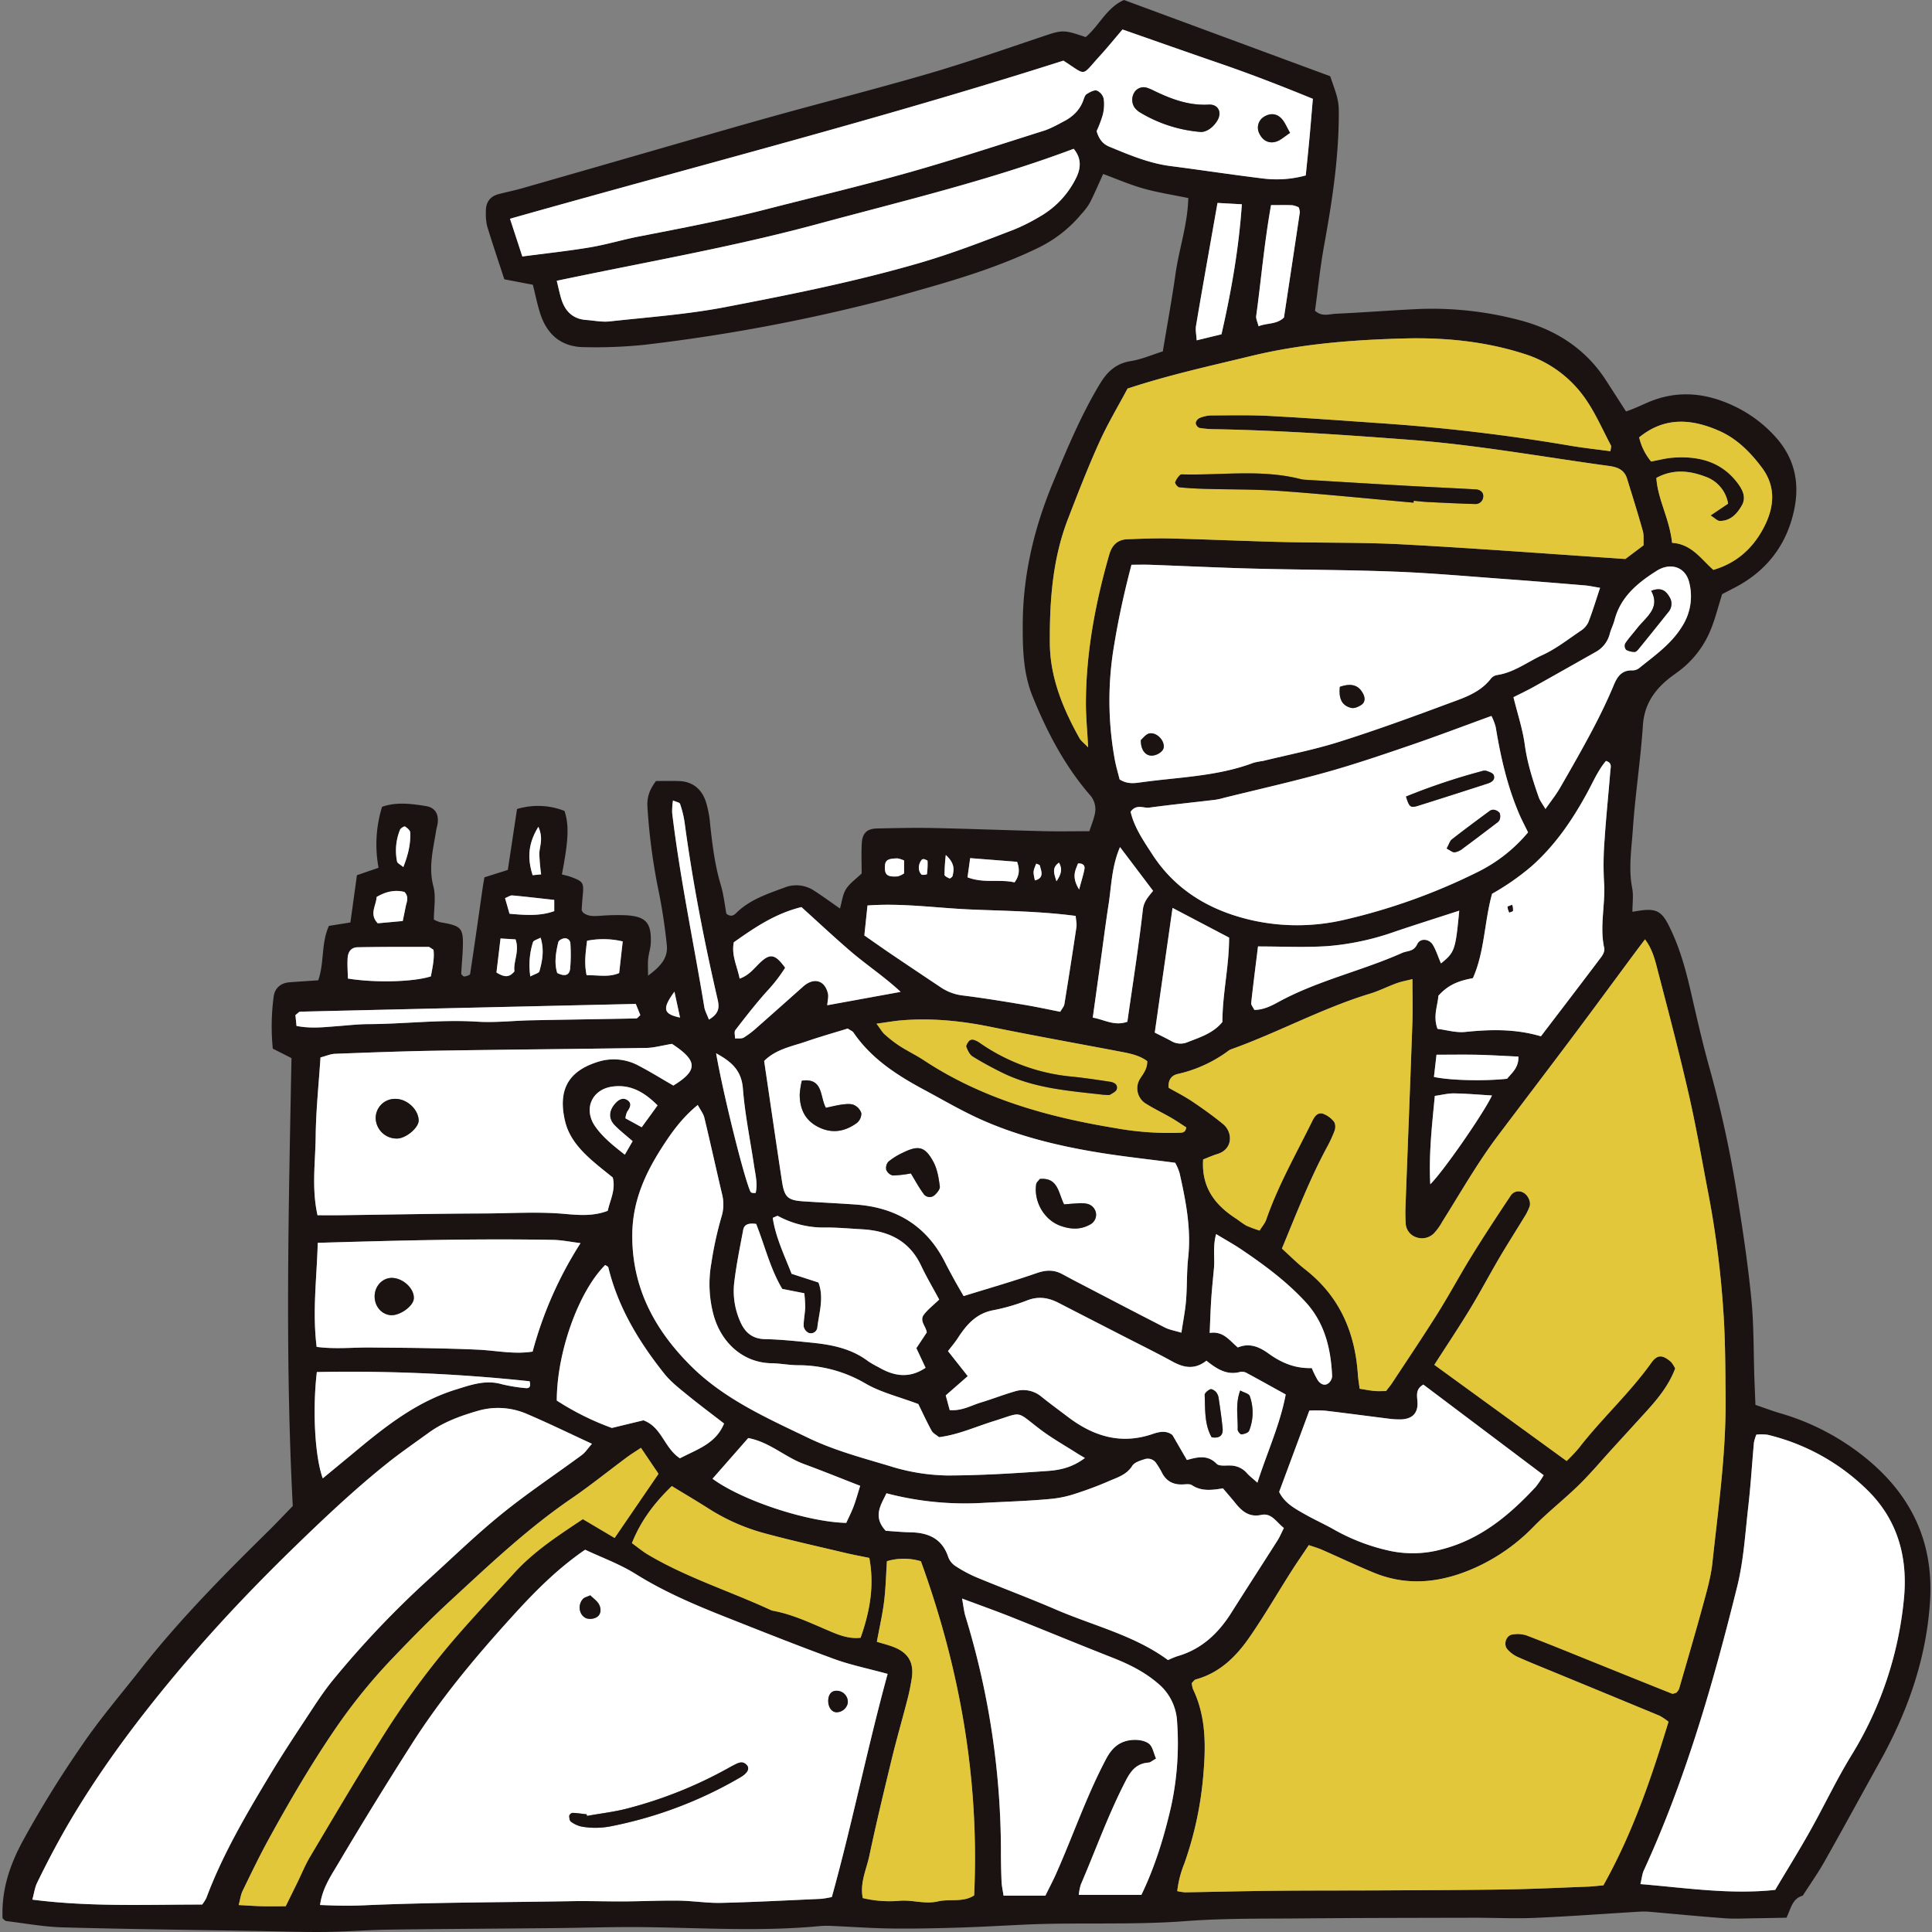
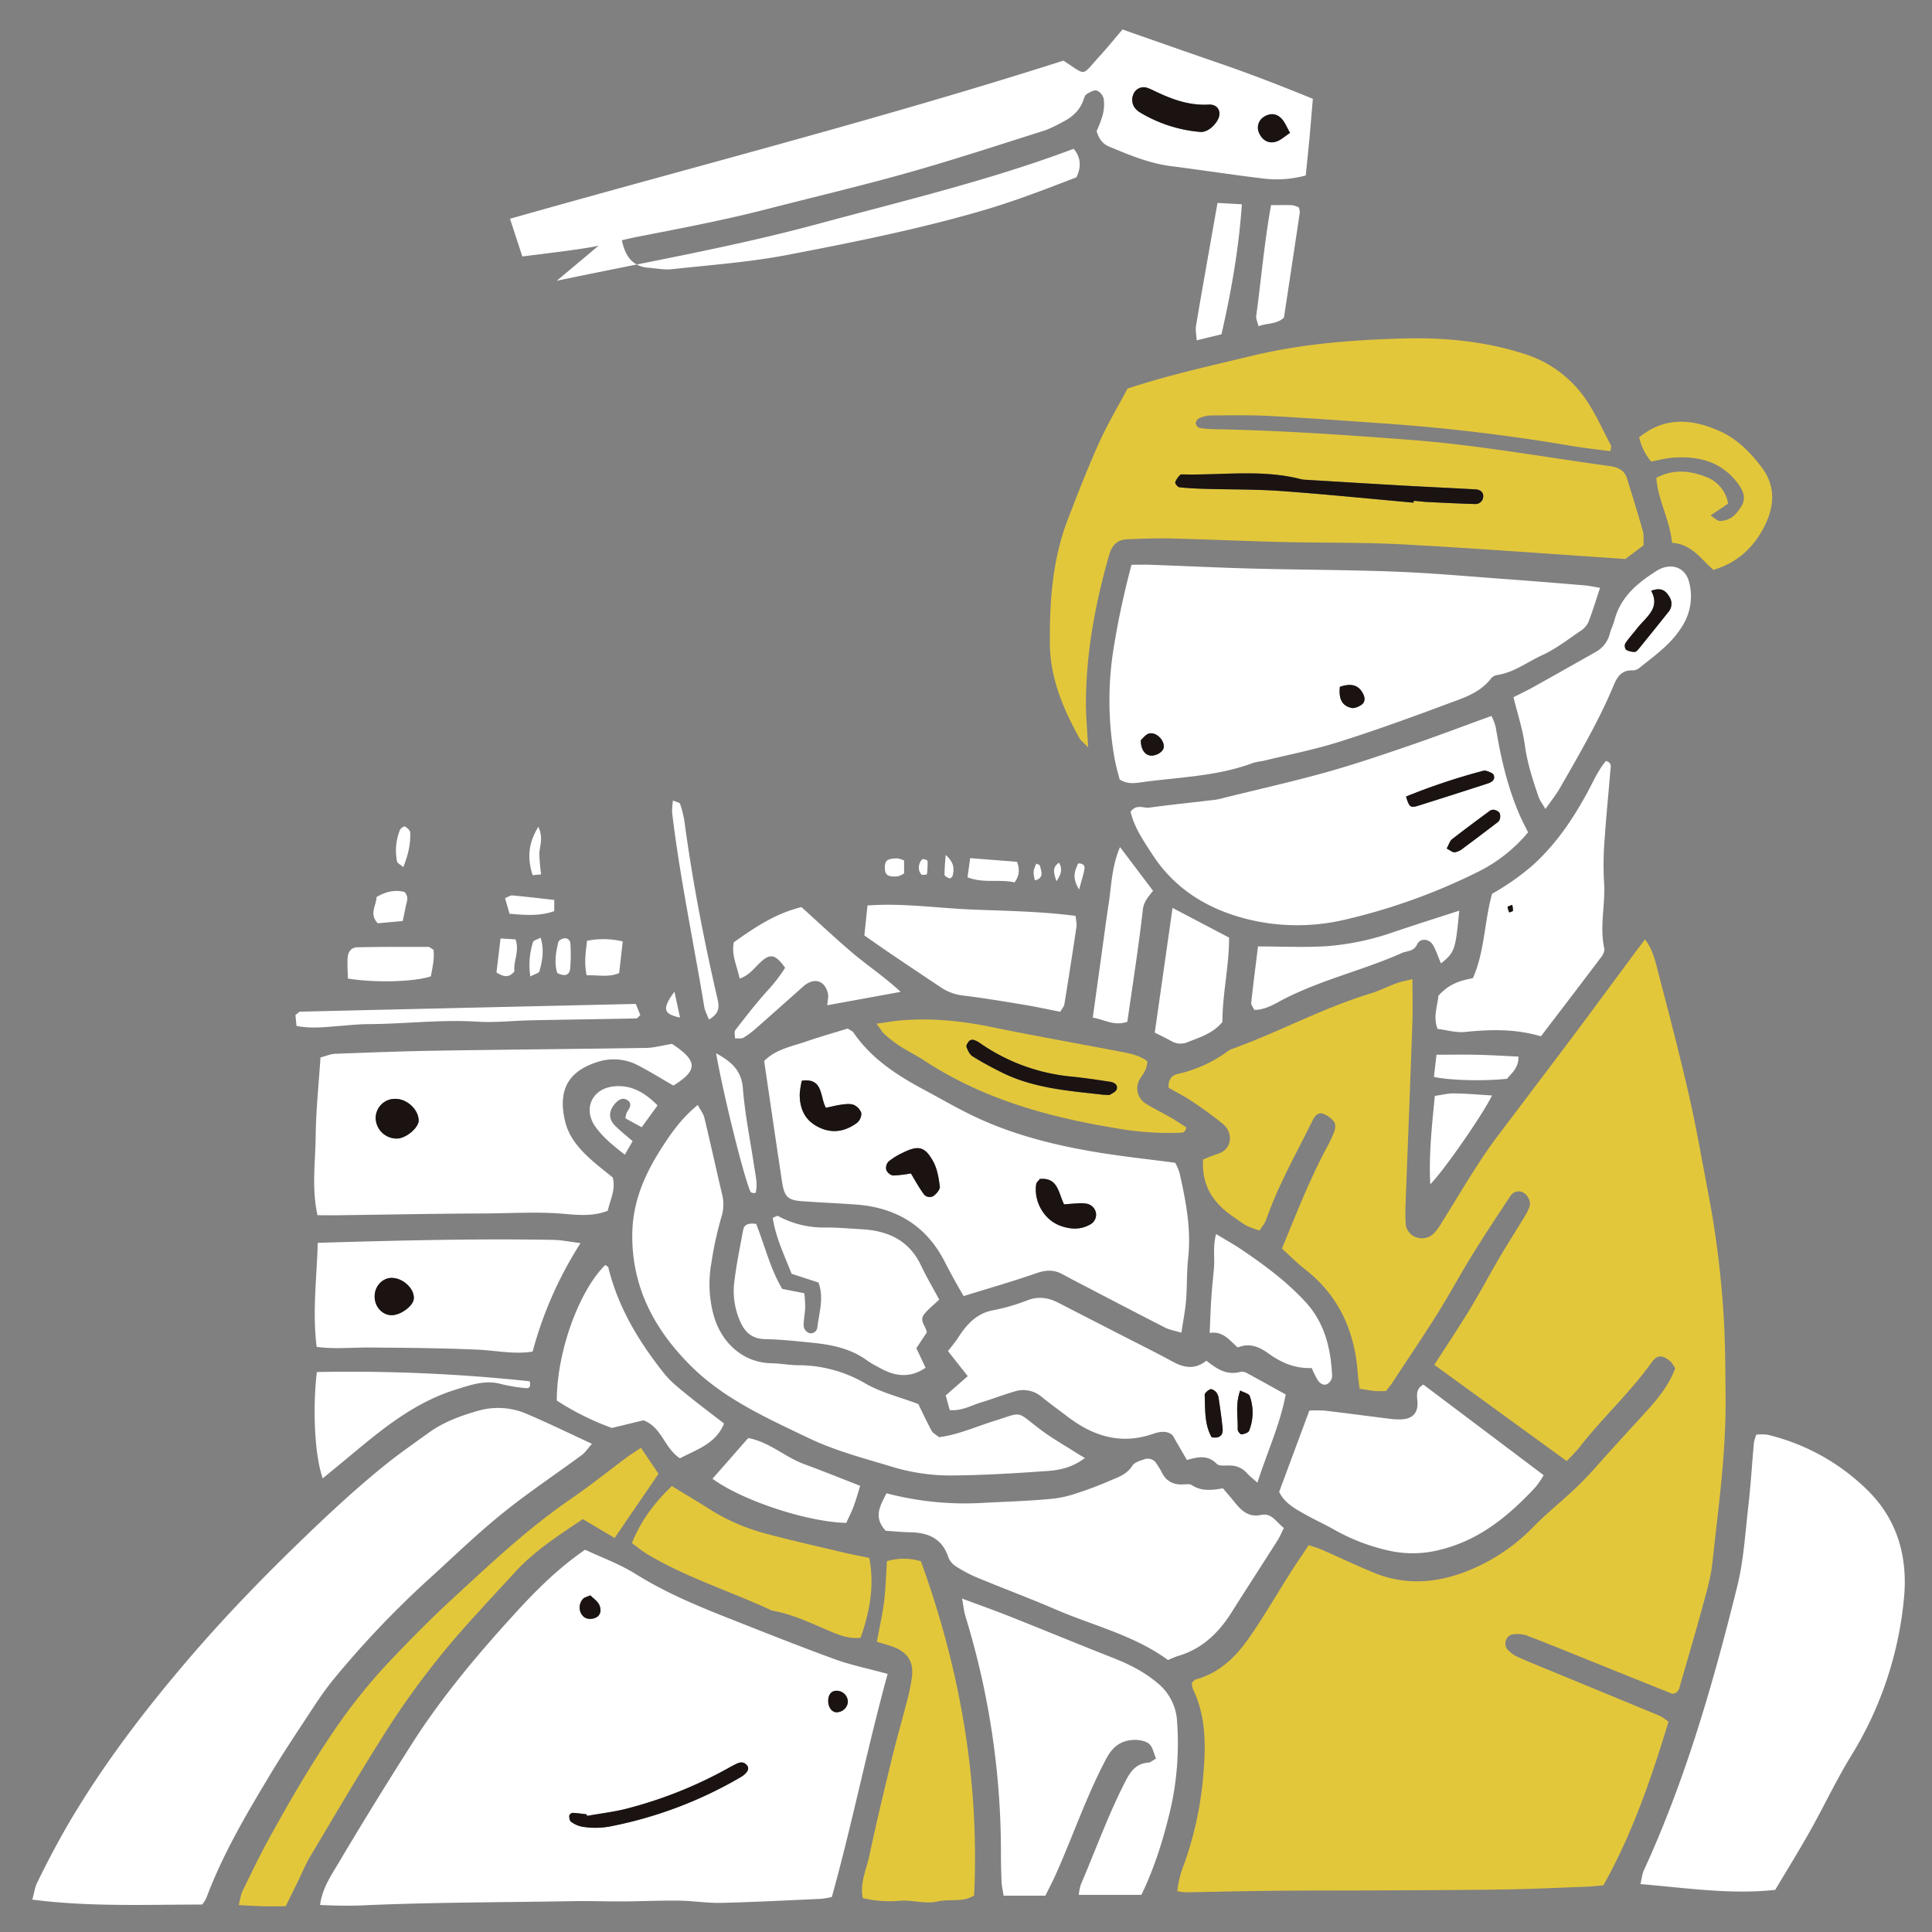
<svg xmlns="http://www.w3.org/2000/svg" width="800" height="800" viewBox="0 0 800 800">
  <rect x="0" y="0" width="800" height="800" fill="#808080" stroke="none" />
  <defs>
    <clipPath id="a">
      <path fill="#fff" stroke="#707070" d="M-855 1382h800v800h-800z" />
    </clipPath>
    <clipPath id="b">
      <path fill="none" d="M0 0h798.348v800H0z" />
    </clipPath>
  </defs>
  <g clip-path="url(#a)" transform="translate(855 -1382)">
    <g clip-path="url(#b)" transform="translate(-854 1382)">
-       <path fill="#1a1311" d="M674.946 377.552c1.2-.193 2.076-.341 2.956-.473 6.557-.983 9.023.14 11.917 5.788 4.374 8.538 6.972 17.676 9.126 26.987 2.586 11.185 5.093 22.407 8.217 33.444a472.147 472.147 0 0 1 11.358 52.888c2.273 13.931 4.328 27.924 5.7 41.97 1.044 10.762.859 21.643 1.233 32.47.123 3.568.28 7.14.436 11.1 3.589 1.221 6.918 2.487 10.326 3.486a100.315 100.315 0 0 1 35.52 18.662c18.843 15.378 28.076 34.924 26.432 59.526-1.591 23.772-9.319 45.489-20.775 66.1-7.654 13.771-15.172 27.62-22.921 41.341-2.738 4.846-5.977 9.413-8.986 14.112-4.378 1.172-4.916 5.43-6.75 9.126-4.3.082-8.509.185-12.718.23-4.271.049-8.558.308-12.8 0-10.474-.76-20.927-1.8-31.393-2.7a27.363 27.363 0 0 0-3.938-.029c-14.42.867-28.828 1.953-43.256 2.569-8.5.362-17.039-.07-25.56-.053-23.632.058-47.268.062-70.9.275-16.077.148-32.211-.094-48.222 1.122-22.3 1.7-44.617.419-66.9 1.463-9.183.432-18.362.962-27.55 1.237s-18.391.469-27.583.349c-8.2-.107-16.4-.707-24.606-1.052a35.81 35.81 0 0 0-4.925.066c-24.286 2.318-48.592.707-72.894.428-12.464-.144-24.935.288-37.4.407-22.679.218-45.353.325-68.027.633-8.867.119-17.721.859-26.584.954-9.191.1-18.387-.234-27.583-.391-26.941-.46-53.887-.765-80.824-1.5-7.839-.214-15.649-1.656-23.464-2.61-.559-.066-1.04-.744-1.541-1.126-.493-11.345 2.725-21.486 8.1-31.545a445.414 445.414 0 0 1 24.816-40.194c7.358-10.84 15.953-20.849 24.056-31.183 16.04-20.463 34.254-38.92 52.748-57.114 3.732-3.675 7.317-7.494 10.441-10.7-3.231-62.207-1.714-123.542-.53-185.473-2.175-1.1-4.74-2.409-7.74-3.934a93.24 93.24 0 0 1 .333-21.3c.4-3.621 2.791-5.87 6.61-6.166 3.889-.3 7.777-.534 11.872-.814 2.577-7.354 1.135-15.279 4.423-22.535l8.9-1.426c.88-6.371 1.772-12.809 2.7-19.558 2.927-1.007 5.627-1.94 8.957-3.091a52.56 52.56 0 0 1 1.459-25.239c5.886-2.072 12.069-1.283 18.149-.3 3.856.625 5.389 3.371 4.846 7.247-.14.974-.452 1.924-.608 2.894-1.213 7.642-3.252 15.107-1.147 23.094 1.122 4.263.2 9.06.2 13.762a13.288 13.288 0 0 0 2.684 1.11c8.99 1.542 9.644 2.29 9.27 11.44-.132 3.28-.485 6.548-.6 9.824-.012.411.884 1.25 1.266 1.2.863-.115 2.327-.563 2.4-1.052 1.829-11.954 3.506-23.928 5.221-35.9.181-1.254.419-2.5.695-4.119 3.231-1.019 6.318-1.994 9.689-3.054 1.225-8.094 2.479-16.4 3.815-25.227a29.972 29.972 0 0 1 19.657.793c1.932 5.911 1.677 11.97-1.081 26.3 1.2.321 2.45.559 3.638.991 5.2 1.9 5.5 2.4 4.99 7.777a148.392 148.392 0 0 0-.428 5.891c-.016.288.255.6.432.982 2.113 1.891 4.7 1.62 7.333 1.476a89.049 89.049 0 0 1 10.827-.206c8.028.539 10.293 3.141 10.026 11.313-.074 2.265-.867 4.493-1.1 6.762-.193 1.866-.041 3.769-.041 6.926 5.068-3.749 8.312-7.239 7.773-12.575a230.672 230.672 0 0 0-3.182-21.408 250.688 250.688 0 0 1-4.859-36.071c-.193-3.885.876-7.017 3.576-10.552 3.013 0 6.252-.086 9.479.021 5.582.181 9.294 3.227 11.07 8.287a42.965 42.965 0 0 1 1.85 9.615c.925 8.5 1.948 16.94 4.427 25.182 1.2 4.012 1.628 8.258 2.3 11.876 2.027 1.488 3.223.522 4.065-.312 5.57-5.517 12.768-7.872 19.85-10.482a13.249 13.249 0 0 1 12.287 1.147c3.527 2.257 6.9 4.744 10.827 7.461.826-2.832 1.1-5.78 2.5-8.016 1.521-2.421 4.1-4.181 6.491-6.491 0-4.123-.206-8.386.058-12.624.259-4.131 2.2-5.915 6.277-6.006 7.88-.173 15.773-.341 23.653-.177 15.041.312 30.074.908 45.114 1.283 6.154.152 12.316.025 19.172.025.719-2.191 1.7-4.559 2.249-7.021a8.858 8.858 0 0 0-2.183-8.18c-10.392-12.085-17.663-26.016-23.6-40.708-3.913-9.685-4.094-19.871-4.037-30.074.119-20.286 4.715-39.577 12.48-58.277 5.8-13.96 11.58-27.874 19.4-40.876 3.071-5.1 6.688-8.558 12.858-9.529 4.472-.707 8.756-2.61 13.257-4.02 1.817-10.967 3.778-21.556 5.278-32.207 1.455-10.3 5-20.274 5.274-31.278-6.5-1.352-12.64-2.281-18.568-3.954-5.619-1.583-11.025-3.942-16.689-6.022-1.977 4.333-3.609 8.23-5.537 11.974a25.953 25.953 0 0 1-3.56 4.7 53.72 53.72 0 0 1-17.676 13.849c-15.14 7.366-31.089 12.373-47.2 16.956-7.58 2.158-15.156 4.353-22.806 6.236a737 737 0 0 1-92.913 16.992 197.78 197.78 0 0 1-25.552.991c-9.3-.16-15.222-5.41-17.943-14.182-1.167-3.753-1.953-7.629-2.96-11.641-3.9-.748-7.88-1.509-11.818-2.261-2.528-7.757-4.949-14.885-7.132-22.082a22.66 22.66 0 0 1-.5-5.854c-.1-3.724 1.509-6.335 5.237-7.321 3.169-.839 6.4-1.476 9.549-2.376q28.875-8.256 57.73-16.595c15.756-4.526 31.5-9.134 47.293-13.516 21.19-5.882 42.512-11.292 63.621-17.458 15.411-4.5 30.6-9.783 45.817-14.913 9.615-3.243 9.561-3.4 19.115-.181C454.117 10.733 457.2 3.161 464.423 0l85.387 31.566c1.048 3.132 2.1 5.833 2.836 8.624a23.524 23.524 0 0 1 .723 5.775c.095 18.777-2.725 37.234-6.08 55.654-1.632 8.99-2.549 18.107-3.774 27.04 2.762 2.619 5.862 1.389 8.649 1.258 11.481-.526 22.946-1.439 34.427-1.965a141.283 141.283 0 0 1 41.016 4.46c15.078 3.8 27.772 11.691 36.429 25.12 2.66 4.123 5.311 8.246 8.271 12.846 3.132-1.048 6.014-2.434 8.949-3.708 12.283-5.327 24.335-4.045 36.091 1.62a54.391 54.391 0 0 1 16.5 12.246c8.353 9.035 10.527 19.513 7.971 31.068-3.157 14.252-11.387 24.857-24.389 31.656-2.022 1.061-4.053 2.1-5.327 2.766-1.7 5.369-2.857 10.149-4.7 14.642a40.313 40.313 0 0 1-13.717 17.6c-1.595 1.155-3.21 2.3-4.7 3.589-5.656 4.892-9.175 10.6-9.7 18.527-.949 14.375-3.19 28.668-4.16 43.047-.543 8.061-1.858 16.18-.271 24.352.592 3.042.094 6.293.094 9.767m-91.08 27.878c-2.277.58-4.456.958-6.507 1.7-3.7 1.336-7.247 3.165-11 4.308-19.854 6.047-38.1 16.077-57.57 23.065a3.459 3.459 0 0 0-.884.432 55.859 55.859 0 0 1-21.252 9.792c-2.15.46-4.078 2.1-3.716 5.714 3.025 1.735 6.524 3.486 9.75 5.648 4.353 2.923 8.632 5.989 12.694 9.3 4.2 3.424 4.23 10.474-2.24 12.455-2.133.649-4.181 1.587-5.94 2.269-.765 11.67 5.048 19.016 13.857 24.635 1.385.88 2.614 2.051 4.065 2.779a52.44 52.44 0 0 0 5.463 2.027c1.089-1.764 2.228-3.042 2.746-4.538 4.962-14.309 12.484-27.414 19.131-40.934.933-1.9 2.24-3.634 4.456-2.89a10.42 10.42 0 0 1 4.479 3.31 4.525 4.525 0 0 1 .23 3.708 53.419 53.419 0 0 1-3.313 7.116c-7.128 13.31-12.554 27.352-18.5 41.69 3.33 3 6.314 6.043 9.644 8.641 14.182 11.066 20.635 25.93 21.807 43.491.128 1.891.46 3.765.732 5.9 2.376.37 4.267.76 6.178.933 1.591.144 3.2.029 4.76.029 1.044-1.377 1.887-2.364 2.594-3.441 6.31-9.6 12.743-19.131 18.843-28.861 4.883-7.786 9.216-15.908 14.05-23.723 5.179-8.373 10.593-16.6 16.056-24.791a3.894 3.894 0 0 1 5.2-1.4c2 .991 3.362 3.843 2.684 5.849a22.467 22.467 0 0 1-2.207 4.37c-3.4 5.6-6.939 11.115-10.26 16.763-4.156 7.074-7.987 14.342-12.25 21.351-4.723 7.757-9.775 15.316-14.724 23.032 18.469 13.421 36.441 26.485 54.787 39.816a70.009 70.009 0 0 0 5.105-5.414c9.45-12.213 20.977-22.65 29.975-35.257 2.487-3.486 4.694-3.4 8.18-.312a12.068 12.068 0 0 1 1.681 2.684c-2.553 6.832-7.07 12.4-11.925 17.742q-6.955 7.646-13.935 15.271c-4.641 5.081-9.068 10.375-13.976 15.185-6.071 5.944-12.829 11.206-18.769 17.273a78.767 78.767 0 0 1-23.118 16.517c-13.873 6.454-28.281 8.616-42.969 2.594-7.268-2.98-14.363-6.38-21.565-9.528-1.7-.748-3.515-1.246-5.451-1.92-2.655 3.975-5.077 7.461-7.354 11.045-5.8 9.13-11.23 18.523-17.409 27.393-5.492 7.888-12.3 14.539-22.074 17.183-.539.148-.937.826-1.607 1.451a9.74 9.74 0 0 0 .5 2.586c5.34 11.107 5.323 22.966 4.329 34.772a145.4 145.4 0 0 1-7.946 37.481 43.235 43.235 0 0 0-2.906 11.354 20.41 20.41 0 0 0 3.219.5c12.476-.193 24.952-.522 37.432-.641 15.111-.14 30.23-.082 45.345-.16 16.743-.086 33.494-.123 50.236-.395 11.16-.181 22.317-.719 33.473-1.139 2.24-.086 4.472-.362 6.737-.551C675.036 759.1 682.8 736.24 689.9 712.94a24.449 24.449 0 0 0-3.675-2.475q-22.265-9.255-44.576-18.4c-4.859-2.006-9.742-3.95-14.531-6.108a12.8 12.8 0 0 1-3.856-2.931c-1.887-1.99-.67-5.854 2.027-6.219a12.109 12.109 0 0 1 5.742.358c9.192 3.5 18.3 7.243 27.422 10.918 10.959 4.411 21.906 8.846 32.881 13.212.473.189 1.184-.23 1.784-.366a5.745 5.745 0 0 0 1.139-1.562c3.375-11.666 6.8-23.32 10-35.035 1.546-5.677 3.194-11.419 3.819-17.236 2.413-22.522 5.636-45 5.459-67.715-.1-12.484-.1-25-1-37.44a397.587 397.587 0 0 0-5.989-46.878c-2.672-13.857-5.044-27.788-8.176-41.546-3.864-16.961-8.275-33.8-12.677-50.635-1.2-4.588-2.154-9.4-5.525-13.915-1.636 2.17-3 3.963-4.345 5.775-8.6 11.6-17.154 23.254-25.819 34.817-10.232 13.651-20.586 27.213-30.842 40.844-8.5 11.3-15.452 23.6-22.974 35.528a23.119 23.119 0 0 1-3.42 4.756 6.974 6.974 0 0 1-7.321 1.648 6.387 6.387 0 0 1-4.386-5.981 73.165 73.165 0 0 1-.066-6.9c.941-25.264 1.953-50.528 2.845-75.8.21-5.866.033-11.748.033-18.235m-217.318 287.7c-8.357-2.29-15.456-3.716-22.173-6.178-15.4-5.64-30.653-11.707-45.9-17.758-12.517-4.966-24.828-10.281-36.342-17.475-6.565-4.1-14.017-6.787-20.845-10.005-11.621 7.966-20.985 17.5-30.09 27.521-15.053 16.574-29.379 33.662-41.435 52.526q-15.916 24.9-30.97 50.326c-2.935 4.949-6.355 9.935-7.268 16.739 6.2.279 12.032.407 17.84.148 28.791-1.278 57.607-1.217 86.414-1.727 7.21-.127 14.424.14 21.634.1 7.543-.045 15.086-.415 22.625-.321 5.886.078 11.773 1.061 17.647.925 13.787-.321 27.57-1.061 41.353-1.673a39.671 39.671 0 0 0 4.4-.752c8.414-30.263 14.548-61.1 23.1-92.387m299.3-506.289c.119-1.209.436-1.957.2-2.409-3.543-6.659-6.557-13.709-10.91-19.8a48.218 48.218 0 0 0-25.078-18.13c-16.167-5.188-32.955-6.795-49.612-6.351-21.285.571-42.607 2.207-63.506 7.288-16.878 4.1-33.847 7.786-51.054 13.466-3.848 7.235-8.254 14.576-11.744 22.325-4.715 10.453-8.875 21.17-13 31.878-6.367 16.533-7.551 33.962-7.42 51.371.107 14.042 5.414 26.913 12.2 39.088.691 1.237 1.977 2.146 3.65 3.9-.366-7.037-.954-12.887-.925-18.736.111-20.829 3.926-41.09 9.66-61.056 1.151-4.016 3.486-6.252 7.609-6.4 5.907-.2 11.826-.46 17.729-.312 15.436.386 30.859 1.089 46.29 1.467 16.755.415 33.543.095 50.269 1 30.456 1.644 60.871 3.963 91.82 6.034l7.555-5.681c-.095-2.076.177-4.123-.337-5.952-2.039-7.264-4.3-14.47-6.532-21.68-1.135-3.659-3.979-4.74-7.523-5.221-27.332-3.72-54.483-8.686-82.053-10.778-26.859-2.039-53.706-3.922-80.635-4.423a44.708 44.708 0 0 1-6.844-.53 2.615 2.615 0 0 1-1.554-2.027 2.92 2.92 0 0 1 1.607-2.084 13.422 13.422 0 0 1 4.76-1.069c8.18-.033 16.381-.21 24.549.23 16.06.859 32.108 2.055 48.156 3.169q38.328 2.67 76.2 9.163c5.455.925 10.967 1.509 16.471 2.253M82.707 788.638a16.622 16.622 0 0 0 1.722-2.7c6.7-17.922 16.344-34.328 26.148-50.639 4.727-7.868 9.759-15.559 14.823-23.217 3.786-5.73 7.469-11.588 11.843-16.858a395.34 395.34 0 0 1 38.628-40.7c10.219-9.249 20.118-18.9 30.809-27.574s22.21-16.311 33.3-24.5c1.369-1.011 2.335-2.569 4.131-4.6-9.5-4.39-18.033-8.562-26.756-12.287a30.022 30.022 0 0 0-20.274-1.426c-7.227 2.084-14.391 4.645-20.6 9.159-5.841 4.242-11.81 8.336-17.437 12.85-13.072 10.486-25.26 21.955-37.3 33.629-15.579 15.111-30.6 30.744-44.687 47.211-17.076 19.957-33.083 40.745-46.788 63.267-5.812 9.553-11.029 19.353-15.9 29.367-.945 1.944-1.221 4.213-1.985 6.976 23.891 3.075 47.162 2.031 70.321 2.043m379.907-465.89c3.276 2.051 6.166 1.562 9.13 1.155 15.547-2.142 31.414-2.417 46.356-8.073a33.521 33.521 0 0 1 3.86-.736c10.5-2.573 21.162-4.645 31.451-7.888 15-4.727 29.8-10.108 44.539-15.6 6.676-2.487 13.787-4.546 18.465-10.692a4.189 4.189 0 0 1 2.507-1.393c7.025-1.044 12.6-5.459 18.81-8.3 5.586-2.553 10.556-6.478 15.7-9.948a8.645 8.645 0 0 0 3.252-3.568c1.763-4.489 3.149-9.13 4.875-14.3-2.6-.423-4.44-.855-6.306-1.007-11.111-.921-22.222-1.837-33.342-2.647-15.045-1.093-30.082-2.462-45.147-3.042-19.661-.756-39.351-.752-59.021-1.266-14.1-.37-28.178-1.065-42.27-1.574-2.557-.095-5.118-.016-7.946-.016-2.947 11.222-5.336 22.017-7.128 32.972a136.21 136.21 0 0 0 .243 47.889c.547 2.865 1.385 5.673 1.973 8.036m271.46 459.81c4.8-8.069 9.787-16.1 14.412-24.335 5.78-10.289 10.815-21.014 16.961-31.073a150.775 150.775 0 0 0 21.976-65.653c1.57-17.158-2.886-32.688-15.612-44.9a88.062 88.062 0 0 0-40.9-22.49 20.2 20.2 0 0 0-4.649-.045 18.945 18.945 0 0 0-.995 3.276c-.8 8.817-1.328 17.659-2.339 26.452-1.27 11.078-1.911 22.358-4.583 33.115-9.948 40.112-21.318 79.8-38.64 117.52-.74 1.6-.892 3.478-1.443 5.743 19.028 1.587 37.214 4.4 55.81 2.4M398.015 536.679c10.334-3.206 20.377-6.071 30.226-9.5 3.72-1.295 6.959-1.48 10.367.288 1.743.9 3.457 1.862 5.2 2.771 12.5 6.507 24.985 13.043 37.53 19.456 1.862.954 4.041 1.291 6.857 2.154.744-5.011 1.587-9.163 1.924-13.36.469-5.882.247-11.831.88-17.688 1.3-11.962-.958-23.5-3.552-35.019a21 21 0 0 0-1.837-4.3c-11.333-1.5-21.758-2.594-32.08-4.3-16.854-2.779-33.424-6.832-49.036-13.923-7.736-3.515-15.1-7.851-22.6-11.867-11.358-6.084-22.083-12.961-29.527-23.891-.337-.493-1.04-.732-2.331-1.6-5.323 1.648-11.271 3.33-17.109 5.336-6.092 2.092-12.694 3.231-17.5 8.1 2.483 16.837 4.879 33.362 7.387 49.875.991 6.552 2.417 7.81 8.805 8.238 7.2.481 14.412.81 21.61 1.32 16.665 1.172 29.325 8.624 37.016 23.793 1.336 2.631 2.746 5.22 4.16 7.806 1.073 1.953 2.216 3.868 3.617 6.314M215.284 106.2c9.9-1.307 19.016-2.269 28.043-3.782 6.778-1.139 13.4-3.161 20.155-4.477 17.7-3.445 35.409-6.8 52.884-11.3 19.69-5.068 39.5-9.738 59.062-15.259 18.93-5.348 37.629-11.514 56.39-17.437 2.483-.781 4.748-2.244 7.107-3.4 3.979-1.948 7.1-4.707 8.657-9 .333-.917.645-2.113 1.357-2.561 1.278-.81 3.042-1.825 4.255-1.492a4.983 4.983 0 0 1 2.84 3.432 17.573 17.573 0 0 1-.44 6.774 48.979 48.979 0 0 1-2.5 6.581c1.024 3.506 2.676 5.389 5.295 6.466 8.2 3.383 16.344 6.852 25.268 8 12.7 1.64 25.355 3.58 38.061 5.126a45.727 45.727 0 0 0 17.968-1.233c.522-5.225 1.069-10.416 1.55-15.616.481-5.179.9-10.363 1.389-16.106-12.977-5.327-25.782-10.289-38.788-14.757-13.286-4.563-26.526-9.245-40.03-13.96-3.141 3.675-6.232 7.494-9.541 11.119-7.777 8.509-5.093 8.065-14.93 1.784-75.349 24.057-152.223 43.698-229.154 65.48l5.1 15.621m416.453 238.468c-1.41-2.906-2.627-5.175-3.638-7.535-4.949-11.543-7.716-23.677-9.742-36.022a22.392 22.392 0 0 0-1.78-4.657c-11.695 4.25-22.7 8.439-33.839 12.246-11.477 3.922-22.979 7.843-34.653 11.095-13.9 3.876-28 7.042-42.019 10.507a32.054 32.054 0 0 1-3.835.867c-9.105 1.089-18.235 2.018-27.324 3.243-2.434.329-5.278-1.652-7.744 1.7 1.472 6.446 5.381 12.122 9.1 17.828 10.116 15.542 25.338 23.85 42.776 27.459a85.838 85.838 0 0 0 36.244-.448 249.805 249.805 0 0 0 55.473-19.818 64.164 64.164 0 0 0 20.985-16.463M277.26 432.244c-4.267.7-7.432 1.628-10.614 1.681-28.877.456-57.755.678-86.632 1.143-14.1.226-28.2.769-42.3 1.295-1.846.07-3.663.9-6 1.509-.719 11.049-1.874 21.815-1.99 32.593-.115 10.679-1.751 21.47.752 32.745 3.313 0 6.232.033 9.146 0 20.011-.255 40.017-.662 60.028-.736 11.123-.041 22.239-.806 33.4.2 5.714.518 11.736.978 17.61-1.3.978-4.518 3.358-8.645 2.08-13.791-2.38-1.932-4.957-3.938-7.44-6.059-5.558-4.744-10.614-10.014-12.328-17.339-3.071-13.1 1.583-20.636 13.323-24.409a21.626 21.626 0 0 1 17.166 1.5c4.908 2.561 9.627 5.5 14.375 8.234 10.281-6.343 10.088-10.26-.571-17.265M505.4 616.295c-4.723.785-8.945 1.27-12.85-1.311-.941-.621-2.557-.345-3.856-.3-4.033.148-6.951-1.455-8.706-5.163a32.072 32.072 0 0 0-2.051-3.363 4.2 4.2 0 0 0-5.118-1.887c-1.8.567-4.086 1.295-4.97 2.7-2.339 3.72-6.162 4.8-9.693 6.339-4.5 1.965-9.138 3.675-13.816 5.188a45.621 45.621 0 0 1-9.52 2.1c-9.775.962-19.608 1.217-29.408 1.755a127.853 127.853 0 0 1-39.351-4.012c-2.331 4.92-5.755 9.586-.312 15.53 3.058.193 6.635.559 10.219.625 7.473.127 13.2 2.627 15.723 10.351a7.66 7.66 0 0 0 3.013 3.667 55.358 55.358 0 0 0 8.649 4.633c10.918 4.522 22 8.653 32.848 13.331 15.608 6.733 32.47 10.634 46.446 20.927a38.454 38.454 0 0 1 3.852-1.595c10.018-2.865 16.981-9.446 22.4-18.046 6.3-10 12.751-19.9 19.086-29.88 1-1.574 1.71-3.33 2.639-5.167-3.186-2.5-5.1-6.326-9.356-5.422-5.093 1.085-8.061-1.562-10.852-5.04-1.426-1.78-2.935-3.494-5.019-5.956m-27.706 111.9c-1.846 1.044-2.388 1.6-2.964 1.636-4.789.321-7.214 2.96-9.434 7.231-7.288 14.013-12.546 28.865-18.765 43.314a22.4 22.4 0 0 0-.826 4.25h25.926c5.632-11.678 9.376-23.936 12.25-36.371A123.43 123.43 0 0 0 486.41 713a21.963 21.963 0 0 0-8.18-16.155c-5.586-4.731-11.978-7.855-18.728-10.5-14.034-5.512-27.961-11.288-41.97-16.854-6.33-2.516-12.751-4.793-20.159-7.564.58 3.108.777 5.294 1.4 7.354a332.308 332.308 0 0 1 14.687 96.958c0 4.263.074 8.53.255 12.792.078 1.879.514 3.741.835 5.919h17.32c1.521-3.091 3.042-5.948 4.357-8.9 7.079-15.855 12.649-32.351 20.82-47.77 2.668-5.035 6.084-7.572 11.329-7.827 2.158-.1 4.846.345 6.425 1.616 1.5 1.213 1.883 3.823 2.89 6.121m-98.437-146.807c-8.065-3.042-15.571-4.814-21.934-8.538a55.284 55.284 0 0 0-28.076-7.543c-3.6-.041-7.19-.752-10.79-.814-11.637-.2-20.705-8.312-23.945-19.854a48.987 48.987 0 0 1-.974-21.466 145.282 145.282 0 0 1 4.181-19.2 17.282 17.282 0 0 0 .263-9.533c-2.479-10.532-4.793-21.1-7.325-31.619-.4-1.677-1.607-3.165-2.725-5.278-6.548 5.331-10.914 11.5-14.942 17.779-6.947 10.832-12.015 22.144-12.172 35.681-.251 22.341 9.471 39.972 24.545 54.873 13.7 13.541 31.344 21.38 48.5 29.613 10.68 5.122 22.111 8.143 33.428 11.535a83.64 83.64 0 0 0 24.187 3.946c13.767-.037 27.546-.892 41.283-1.87 5.04-.358 10.215-1.385 15.481-5.373-1.361-.806-2.2-1.262-2.993-1.772-5.233-3.358-10.7-6.4-15.633-10.153-10.273-7.818-6.885-7.152-19.263-3.3-7.457 2.323-14.634 5.611-22.514 6.614-1.155-.97-2.5-1.611-3.075-2.672-2.035-3.728-3.811-7.6-5.508-11.058M229.531 116.266c.8 3.173 1.266 5.693 2.08 8.09 1.616 4.768 4.834 7.736 10.051 8.123 3.272.243 6.6.958 9.812.6 15.995-1.751 32.133-2.9 47.9-5.928 27.06-5.192 54.109-10.6 80.626-18.329 13.261-3.864 26.094-8.817 38.936-13.779a77.615 77.615 0 0 0 10.544-5.307 37.293 37.293 0 0 0 15.24-16.311c1.985-4.1 1.977-8.119-1.13-11.81-34.78 13.068-70.559 21.54-106.026 31.142-35.43 9.594-71.579 15.826-108.032 23.509m170.193 453.562c-3.478 3.046-6.129 5.364-9.117 7.983l1.648 6.088c5.1.4 8.846-1.924 12.846-3.132 4.7-1.414 9.282-3.223 13.993-4.583a11.641 11.641 0 0 1 11.115 2.138c3.572 2.882 7.3 5.574 10.951 8.361 10.523 8.016 21.914 11.6 35.015 7.136 2.779-.945 5.738-1.648 8.324.411 2 3.453 3.926 6.787 5.977 10.33 4.694-1.352 8.71-2.146 12.316 1.57 1.04 1.073 3.737.641 5.681.715a9.223 9.223 0 0 1 6.906 3.21c.954 1.077 2.133 1.957 4.287 3.889 4.148-12.883 9.381-24.088 11.724-36.519-5.578-3.083-10.688-5.944-15.843-8.719a4.256 4.256 0 0 0-2.783-.682c-5.664 1.661-9.977-1.2-14.211-4.588-4.793 3.794-9.294 2.964-14 .386-6.9-3.778-13.968-7.247-20.964-10.844l-26.242-13.479c-4.255-2.2-8.419-2.861-13.138-.982a81.233 81.233 0 0 1-14.165 4.07c-6.926 1.377-10.9 6.063-14.449 11.51-1.188 1.825-2.623 3.49-4.053 5.369l8.184 10.363m188.655 3.5c-3.145 1.829-2.668 4.226-2.454 6.984.382 4.867-2.162 7.317-6.922 7.432a33.38 33.38 0 0 1-4.916-.292c-8.793-1.093-17.573-2.286-26.37-3.317a56.153 56.153 0 0 0-6.548-.041c-4.25 11.452-8.349 22.489-12.5 33.666 2.265 4.7 6.672 7 10.918 9.405 3.991 2.253 8.2 4.123 12.172 6.409a82.455 82.455 0 0 0 21.992 8.431 45.412 45.412 0 0 0 22.387-.489c16-4.131 27.907-14.145 38.772-25.823a39.755 39.755 0 0 0 3.289-4.846c-17-12.8-33.473-25.207-49.821-37.518m-458.258-15.62c7.625 1.032 15.107.177 22.543.263 7.222.086 14.445.095 21.667.238 7.543.148 15.09.3 22.625.658 7.461.35 14.881 2.014 22.588.8a160.3 160.3 0 0 1 19.838-44.917c-4.361-.534-7.818-1.274-11.288-1.336-32.413-.592-64.8.259-97.525 1.217-.382 14.556-2.281 28.454-.448 43.08m231.965 122.112c2.376.724 4.555 1.266 6.643 2.051 6.269 2.347 8.764 6.372 7.839 12.912a89.585 89.585 0 0 1-2.006 9.619c-2.035 7.934-4.333 15.805-6.261 23.764-3.243 13.38-6.47 26.769-9.315 40.235-1.2 5.685-4 11.2-2.729 17.544a47.56 47.56 0 0 0 15.559 1.093c5.212-.345 10.256 1.509 15.542.284 4.949-1.143 10.453.526 15.012-2.487 2.224-47.819-5.825-93.641-22.046-138.357a24.346 24.346 0 0 0-14.071-.025c-.374 5.685-.489 11.21-1.167 16.665s-1.924 10.856-3 16.7m232.507-267.475c-.255 4.057-2.314 8.419-.345 13.676 3.749.464 7.666 1.665 11.419 1.278 10.466-1.073 20.808-1.328 31.393 1.8 8.406-11.017 16.751-21.906 25-32.861.74-.978 1.472-2.524 1.233-3.589-2.039-9.138.563-18.255-.094-27.4a129.725 129.725 0 0 1 .234-17.692c.621-9.475 1.624-18.925 2.372-28.4.111-1.406.863-3.3-1.821-4.082-3.317 3.954-5.352 8.772-7.81 13.277-6.154 11.276-13.216 21.655-22.991 30.337a104.167 104.167 0 0 1-16.352 11.408c-3.272 11.843-3.038 23.916-7.942 34.928-5.175 1.015-9.9 2.327-14.3 7.321M264.4 599.515c-2.179 1.459-4.094 2.627-5.891 3.959-7.638 5.669-15.049 11.662-22.892 17.03-18.231 12.476-34.184 27.615-50.335 42.513-8.193 7.559-16.015 15.538-23.723 23.6a229.956 229.956 0 0 0-23.55 29.009c-10.207 14.9-19.279 30.464-27.936 46.278-3.769 6.894-7.177 13.993-10.61 21.063-.777 1.6-.987 3.473-1.632 5.87 3.663.193 6.573.415 9.483.485 3.21.078 6.421.016 9.977.016 1.726-3.5 3.313-6.709 4.892-9.923 1.731-3.535 3.21-7.218 5.216-10.589 9.553-16.065 19.028-32.178 28.955-48.008a344.62 344.62 0 0 1 29.446-40.57c8.5-9.977 17.528-19.505 26.386-29.177 8.23-8.99 18.375-15.485 28.15-22.025l13.166 7.8c6.236-9.113 12.1-17.688 18.173-26.567-2.323-3.436-4.69-6.939-7.272-10.762m47.711-92.717c-3.03-.386-4.925.1-5.369 2.475-1.389 7.408-2.923 14.815-3.769 22.292a31.008 31.008 0 0 0 2.425 15.411c1.9 4.546 4.916 7.428 10.392 7.535 6.556.128 13.113.834 19.649 1.5 8.225.835 16.221 2.483 23.048 7.654a42.952 42.952 0 0 0 4.263 2.446c6.3 3.683 12.648 4.875 19.509.259-1.246-2.647-2.47-5.258-3.815-8.123l4.308-6.507c-.28-2.508-3.153-4.785-1.2-7.362 1.681-2.22 3.983-3.971 6.351-6.26-2.6-4.847-5.278-9.352-7.506-14.067-4.941-10.478-13.713-14.453-24.619-15.045-4.925-.267-9.845-.732-14.77-.719a39.637 39.637 0 0 1-19.85-4.768c-.345-.189-1.1.362-2.187.756 1.2 8.049 4.752 15.361 7.814 23.18 3.671 1.188 7.366 2.388 11.119 3.605 2.355 6.318.284 12.414-.452 18.5a2.69 2.69 0 0 1-3.556 2.384 3.731 3.731 0 0 1-2.113-2.717c-.07-2.6.534-5.2.637-7.818a55.945 55.945 0 0 0-.378-5.895c-3.334-.662-6.166-1.221-9.134-1.809-4.949-8.312-7.14-17.651-10.795-26.9m-51.455 132.174c2.421 1.751 4.39 3.416 6.577 4.715 16.114 9.57 34.028 15.177 50.935 23a3.926 3.926 0 0 0 .937.288c7.8 1.443 14.909 4.768 22.136 7.864 4.37 1.875 8.9 3.917 14.1 3.317 3.9-11 5.759-21.7 3.609-33.058-3.527-.732-6.741-1.319-9.919-2.072-11.132-2.647-22.317-5.118-33.358-8.106a83.735 83.735 0 0 1-23.229-10.236c-4.892-3.12-9.9-6.063-15.267-9.335-7.264 7-12.817 14.363-16.521 23.624M444.4 379.266c-14.4-1.911-28.766-2.059-43.092-2.647-14.3-.588-28.565-2.758-43.1-1.673-.46 4.382-.863 8.225-1.3 12.406 3.831 2.664 7.527 5.286 11.284 7.827q10.162 6.881 20.381 13.672a20.528 20.528 0 0 0 9.1 3.358c8.456 1.044 16.874 2.438 25.281 3.835 5.081.839 10.116 1.944 15.078 2.91.8-1.414 1.554-2.207 1.7-3.1q2.608-16.013 5.011-32.059a23.273 23.273 0 0 0-.341-4.526m-82.462 44.618c1.784 2.38 2.4 3.56 3.33 4.374a54.064 54.064 0 0 0 6.187 4.818c3.309 2.125 6.885 3.839 10.17 6 24.068 15.863 51.063 23.4 79.105 28.026a124.846 124.846 0 0 0 26.444 1.953c1.241-.062 2.672.119 3.042-2.22-1.957-1.254-4.061-2.713-6.269-3.991-3.4-1.961-6.951-3.659-10.281-5.73a7.466 7.466 0 0 1-2.709-10.264c1.328-2.138 3.161-4.168 3.083-7.453-3.083-2.327-6.889-3.128-10.7-3.856-18.029-3.441-36.1-6.663-54.084-10.334-12.311-2.516-24.639-3.749-37.164-2.688-2.886.247-5.751.765-10.153 1.365m-81.4 179.969c7.111-3.761 14.844-5.993 18.28-14.4-5.212-4.041-10.429-7.925-15.46-12.04-3.268-2.672-6.7-5.34-9.294-8.608-10.482-13.175-19.135-27.381-23.168-44-.1-.411-.851-.666-1.3-.991-10.975 10.9-20.031 36.083-20.044 56.123a112.014 112.014 0 0 0 22.814 11.345c5.554-1.344 9.6-2.327 13.076-3.165 7.687 2.89 8.48 11.333 15.1 15.735m358.4-268.866c2.3-3.3 4.349-5.837 5.96-8.628 4.6-7.954 9.163-15.933 13.458-24.051 3.215-6.08 6.232-12.291 8.871-18.634 1.554-3.733 3.424-6.232 7.79-6.084a4.469 4.469 0 0 0 2.717-.945c6.372-5.151 13.208-9.894 17.618-17.006a23.079 23.079 0 0 0 3-18.893c-1.394-5.023-5.825-7.284-10.778-5.632a12.668 12.668 0 0 0-2.651 1.295c-7.913 5-14.909 10.782-17.409 20.426-.489 1.9-1.43 3.671-1.936 5.566a11.8 11.8 0 0 1-5.829 7.551c-8.558 4.83-17.1 9.685-25.679 14.47-2.808 1.562-5.722 2.927-8.377 4.275 1.71 6.947 3.811 13.224 4.686 19.665 1.024 7.559 3.3 14.675 5.788 21.782.506 1.443 1.533 2.709 2.775 4.842m52.431-110.223c8.11.514 11.987 6.737 17.088 11.2 9.6-2.808 16.262-8.85 20.73-17.244 4.435-8.328 5.418-16.965-.58-25.022-4.723-6.339-10.355-12.036-17.676-15.263-11.3-4.99-22.555-6.026-33.189 2.66a23.887 23.887 0 0 0 4.953 10c3.1-.567 5.928-1.344 8.805-1.57 10.684-.83 20.249 1.5 27.056 10.581 2.014 2.692 3.584 5.841 1.722 9.126-1.961 3.461-4.67 6.474-9.126 6.474-1.036 0-2.072-1.176-3.86-2.273 2.947-1.981 5.212-3.5 7.268-4.879a14.294 14.294 0 0 0-9.409-11.189c-6.528-2.466-13.31-3.26-20.29.522.559 8.932 5.418 16.743 6.507 26.876m-149.2 341.727a39.985 39.985 0 0 0 2.446 4.978c.945 1.381 2.487 2.5 4.143 1.533a4.173 4.173 0 0 0 1.842-3.1c-.485-11.366-3.054-22.124-11-30.76-7.806-8.484-17.034-15.325-26.555-21.749-3.173-2.142-6.544-4-10.482-6.38-1.443 5.188-.5 9.734-.9 14.153-.386 4.246-.839 8.489-1.118 12.743-.3 4.514-.432 9.039-.658 14.034 5.681-.863 8.184 3.116 11.654 6.018 4.719-1.953 8.694-.407 12.677 2.471 5.068 3.663 10.708 6.289 17.947 6.063M371.941 410.717c-6.889-6.409-14.248-11.222-20.853-16.907-6.914-5.952-13.573-12.2-20.224-18.2-11 2.709-19.591 8.632-28.014 14.581-1.04 5.459 1.4 9.841 2.425 15.045 4.115-1.451 6.166-4.53 8.752-6.9 3.959-3.634 6.067-3.178 10.083 2.4a65.36 65.36 0 0 1-7.629 9.837c-4.571 5.105-8.793 10.536-12.977 15.97-.58.748-.115 2.294-.136 3.474 1.213-.1 2.647.181 3.593-.37a35.979 35.979 0 0 0 5.467-4.156c6.409-5.623 12.768-11.313 19.143-16.977 4.386-3.9 8.957-2.684 10.26 2.869.317 1.357-.14 2.89-.271 4.875 10.178-1.858 19.7-3.593 30.382-5.537M130.205 568.13c-1.87 15.871-.8 35.076 2.442 44.029 4.92-4.065 9.668-7.971 14.4-11.9 12.365-10.277 24.989-20.015 40.737-24.886 6.318-1.953 12.307-4.139 19.041-2.187a68.533 68.533 0 0 0 9.656 1.583c1.5.21 2.487-.308 1.825-2.82a702.207 702.207 0 0 0-88.1-3.819m465.47-169.195c5.718-4.637 6.006-5.492 7.564-21.844-9.035 2.935-17.943 5.743-26.789 8.731a109.448 109.448 0 0 1-27.788 5.948c-9.389.612-18.852.132-28.746.132-.991 8.016-1.985 15.707-2.828 23.414-.086.793.736 1.681 1.3 2.865 3.774-.008 6.988-1.64 10.083-3.334 16.2-8.842 34.332-12.788 51.079-20.249 2.248-1 4.805-.44 6.293-3.634 1.229-2.639 4.945-2.257 6.462.263 1.311 2.187 2.084 4.7 3.371 7.708m-111.149-22.982c-2.5 17.52-4.912 34.443-7.362 51.63 2.318 1.18 4.666 2.294 6.935 3.556a7.48 7.48 0 0 0 6.635.407c5.13-2.035 10.552-3.626 14.437-8.365 0-11.6 2.8-23.131 2.771-34.941-7.9-4.144-15.349-8.053-23.414-12.287M294.036 612.315c12.406 9.113 39.388 17.935 55.379 18.284.97-2.146 2.154-4.427 3.05-6.82.995-2.647 1.731-5.393 2.717-8.534-8.172-3.178-15.682-6.232-23.287-9.019-7.884-2.894-14.264-9.134-23.069-10.758l-14.79 16.845m168.738-261.55c-3.478 8.1-3.535 15.982-4.715 23.612-1.2 7.753-2.187 15.538-3.268 23.307-1.069 7.691-2.142 15.382-3.3 23.694 4.986.88 8.928 3.605 14.326 1.714 2.2-15.4 4.645-30.871 6.417-46.413.4-3.539 2.466-5.529 4.23-7.806l-13.688-18.107m-341 74.054c5.882 1.184 11.411.51 16.936.1 4.25-.317 8.5-.822 12.759-.839 15.041-.062 30.016-1.973 45.106-1.019 7.49.473 15.061-.419 22.6-.571 14.433-.288 28.869-.477 43.3-.773.456-.008.9-.715 1.669-1.361-.526-1.3-1.1-2.713-1.874-4.641-46.483 1.056-92.724 2.1-138.965 3.206-.514.012-1.011.695-1.977 1.4.119 1.225.271 2.742.444 4.5m383.011-286.39c4.185-18.334 7.173-35.6 8.439-53.833-3.811-.21-6.935-.382-10.088-.559-.974 5.516-1.825 10.318-2.668 15.119-2.1 11.929-4.238 23.85-6.228 35.8-.292 1.768.148 3.658.275 5.973l10.268-2.5m20.52-53.488c-2.853 16-4.1 31.007-6.141 45.891-.156 1.151.522 2.413.966 4.263 3.683-1.447 7.514-.686 10.527-3.617 2.187-14.437 4.4-29 6.565-43.561a6.386 6.386 0 0 0-.473-2.068 9.631 9.631 0 0 0-2.594-.863c-2.581-.123-5.167-.045-8.85-.045m67.822 368.854c-1.176 12.233-2.532 24.06-1.887 36.585 5.319-5.163 22.136-29.441 25.56-36.766-5.344-.316-10.523-.781-15.707-.863-2.532-.037-5.073.641-7.966 1.044M178.5 393.267c-1.048-.6-1.591-1.188-2.129-1.188-9.771-.008-19.538-.029-29.3.164-2.557.049-3.959 1.722-4.127 4.571-.169 2.824.07 5.673.127 8.382 11.493 1.842 27.13 1.406 34.349-.892.678-3.7 1.537-7.453 1.085-11.037m114.054 28.927c4.218-2.52 4.366-5 3.605-8.3-5.607-24.286-10.371-48.732-13.693-73.445a41.917 41.917 0 0 0-1.879-7.6c-.189-.575-1.537-.769-2.91-1.389a29.134 29.134 0 0 0-.345 5.105c3.223 27.032 8.9 53.656 13.314 80.491.247 1.5 1.065 2.91 1.907 5.138m-21.264 35.528c-5.775-5.812-11.428-8.678-18.44-7.831-8.805 1.061-12.447 9.372-7.329 16.619 3.19 4.518 7.461 7.893 12.213 11.617 1.237-2.15 2.166-3.757 3.227-5.6-2.635-2.306-5.212-4.287-7.453-6.6-2.565-2.639-2.45-5.87.033-8.793 1.328-1.562 3.136-2.873 5.093-1.7 2.24 1.34 1.295 3.21.041 4.957a8.254 8.254 0 0 0-.691 2.684c2.224 1.217 4.189 2.3 6.733 3.691 2.146-2.956 4.2-5.775 6.573-9.048m321.478-11.789c6.688 1.467 20.845 1.788 30.287.76 1.916-2.4 4.863-4.546 4.686-9.179-5.78-.267-11.271-.621-16.767-.748s-11.008-.025-17.15-.025c-.341 2.956-.7 6.108-1.056 9.191M311.9 493.97c.9-3.745-.095-7.49-.654-11.23-1.591-10.659-3.794-21.269-4.633-31.985-.6-7.65-4.855-11.193-11.091-14.609 2.9 16.771 11.559 51.6 14.223 57.3a1.23 1.23 0 0 0 .752.5 6.645 6.645 0 0 0 1.4.021m-55.038-104.141a34.807 34.807 0 0 0-14.77-.275c-.576 4.863-1.27 9.22-.177 14.3 4.748-.16 9.126.962 13.467-.933.506-4.489.974-8.624 1.48-13.088m142.771-26.551c6.791 2.619 13.38.654 19.46 2.1 2.277-3.079 2.039-5.734 1.081-8.521-6.618-.518-12.735-1-19.443-1.525-.395 2.849-.732 5.3-1.1 7.942m-233.86 18.091c.489-2.392.884-4.279 1.262-6.166.37-1.837 1.422-3.708-.53-5.854-3.983-1.036-7.884-.123-11.559 2.08-.2 3.712-3.161 7.087.489 10.885 3.2-.292 6.709-.612 10.338-.945m62.733-8.727c-6.392-.707-11.867-1.365-17.355-1.858-.83-.074-1.726.612-3.009 1.114.633 2.224 1.221 4.3 1.842 6.478 6.491.555 12.55 1.044 18.523-1.093Zm-23.921 30.053c3.141 1.916 5.192 2.281 7.453-.489-.592-3.926 2.191-8.234.444-13.224-2.1-.127-3.934-.242-6.215-.378-.588 4.912-1.122 9.4-1.681 14.091m25.161.218c2.947 1.443 5.044 1.151 5.352-1.891a68.687 68.687 0 0 0 .078-10.527 2.23 2.23 0 0 0-2.828-1.887c-.81.164-2 .843-2.158 1.492-1.04 4.324-1.747 8.706-.444 12.813m-7.81-60.55c-4.534 7.329-4.427 13.487-2.38 20.044 1.595-.16 2.528-.251 3.515-.345a85.215 85.215 0 0 1-.744-8.493c.025-3.112 1.817-6.174-.391-11.206m-55.926 16.685c1.936-4.9 3.075-9.483 2.865-14.313-.037-.892-1.25-1.932-2.17-2.483-.325-.2-1.8.691-2.068 1.361a22.915 22.915 0 0 0-1.221 13.129c.136.7 1.311 1.2 2.594 2.306m52.594 45.292c1.891-1.032 3.552-1.385 3.765-2.146 1.213-4.345 2.076-8.784.485-13.927-1.295.74-2.931 1.11-3.157 1.9a31.494 31.494 0 0 0-1.093 14.178m154.766-48.029a12.092 12.092 0 0 0-2.676-.871c-4.3.062-5.286.806-5.286 3.835 0 3.05 1.163 3.913 5.319 3.617a8.6 8.6 0 0 0 2.643-1.25Zm-95.092 54.318c-5.2 7.128-4.616 9.261 2.318 10.725-.711-3.284-1.357-6.285-2.318-10.725m112.361-56.6a79.227 79.227 0 0 0-.526 8.184c.021.559 1.274 1.2 2.072 1.517.263.1 1.188-.625 1.287-1.081.518-2.47 1.073-5.011-2.832-8.62m55.214 14.3c1.126-4.25 1.866-6.376 2.212-8.567.23-1.472-.744-2.339-2.676-2.216-1.007 2.734-2.849 5.447.465 10.782m-64.283-12.63c-.288.078-.687.066-.851.255-1.521 1.764-1.714 4.53-.206 6.125.37.386 2.294.053 2.314-.1a32.637 32.637 0 0 0 .255-5.488c-.012-.284-.987-.53-1.513-.789m54.894 9.212c2.129-3.157 2.458-5.155 1.048-7.707-2.89 2.014-2.207 4.139-1.048 7.707m-8.937-.358c3.926-.987 2.693-3.716 2.068-6.117-.1-.386-.987-.567-1.509-.843-1.344 3.264-1.344 3.264-.559 6.959" />
      <path fill="#e3c73b" d="M583.865 405.426c0 6.491.177 12.369-.033 18.239-.888 25.264-1.9 50.528-2.845 75.792-.086 2.3-.066 4.608.066 6.9a6.386 6.386 0 0 0 4.386 5.977 6.966 6.966 0 0 0 7.321-1.648 23.118 23.118 0 0 0 3.42-4.756c7.523-11.929 14.474-24.232 22.974-35.524 10.256-13.635 20.611-27.2 30.842-40.848 8.665-11.559 17.215-23.209 25.819-34.817 1.344-1.809 2.709-3.6 4.345-5.775 3.371 4.514 4.324 9.327 5.525 13.915 4.4 16.833 8.813 33.674 12.677 50.639 3.132 13.754 5.5 27.685 8.176 41.546a396.663 396.663 0 0 1 5.989 46.874c.9 12.443.9 24.956 1 37.444.177 22.72-3.046 45.193-5.459 67.711-.625 5.817-2.273 11.559-3.819 17.236-3.194 11.719-6.622 23.369-10 35.039a5.793 5.793 0 0 1-1.139 1.558c-.6.136-1.311.555-1.78.37-10.98-4.37-21.926-8.8-32.885-13.216-9.126-3.675-18.231-7.416-27.422-10.918a12.216 12.216 0 0 0-5.743-.358c-2.693.366-3.913 4.234-2.027 6.219a12.85 12.85 0 0 0 3.86 2.935c4.785 2.154 9.668 4.1 14.527 6.1q22.29 9.187 44.576 18.4a24.767 24.767 0 0 1 3.675 2.475c-7.1 23.3-14.86 46.167-26.97 67.744-2.265.189-4.5.464-6.737.551-11.156.419-22.313.958-33.473 1.139-16.743.275-33.49.308-50.236.395-15.115.082-30.23.02-45.345.164-12.48.115-24.956.444-37.432.641a21.416 21.416 0 0 1-3.219-.5 43.269 43.269 0 0 1 2.906-11.358 145.4 145.4 0 0 0 7.946-37.481c.995-11.806 1.011-23.661-4.329-34.772a9.567 9.567 0 0 1-.5-2.586c.67-.625 1.065-1.3 1.607-1.451 9.767-2.639 16.578-9.29 22.07-17.183 6.178-8.871 11.6-18.264 17.409-27.393 2.277-3.58 4.7-7.07 7.354-11.045 1.94.674 3.749 1.176 5.451 1.92 7.2 3.149 14.3 6.548 21.565 9.529 14.687 6.022 29.1 3.864 42.969-2.594a78.693 78.693 0 0 0 23.118-16.517c5.94-6.067 12.7-11.325 18.769-17.273 4.908-4.805 9.335-10.1 13.976-15.185s9.3-10.17 13.935-15.271c4.855-5.34 9.372-10.91 11.925-17.742a12.066 12.066 0 0 0-1.681-2.684c-3.486-3.083-5.693-3.174-8.18.312-9 12.607-20.525 23.044-29.975 35.261a71.545 71.545 0 0 1-5.105 5.414c-18.346-13.335-36.318-26.4-54.787-39.82 4.953-7.716 10-15.275 14.724-23.032 4.263-7.009 8.094-14.276 12.25-21.351 3.321-5.644 6.865-11.16 10.26-16.763a22.474 22.474 0 0 0 2.207-4.37c.682-2-.686-4.859-2.68-5.849a3.9 3.9 0 0 0-5.208 1.4c-5.463 8.188-10.877 16.418-16.056 24.791-4.834 7.814-9.167 15.941-14.046 23.723-6.1 9.734-12.538 19.258-18.847 28.861-.707 1.077-1.55 2.068-2.594 3.441-1.558 0-3.169.115-4.76-.029-1.911-.173-3.8-.563-6.178-.933-.267-2.138-.6-4.012-.732-5.9-1.171-17.557-7.625-32.421-21.807-43.491-3.33-2.6-6.314-5.636-9.644-8.641 5.948-14.334 11.374-28.38 18.5-41.69a53.178 53.178 0 0 0 3.313-7.116c.395-1.11.419-2.9-.23-3.7a10.407 10.407 0 0 0-4.485-3.313c-2.22-.744-3.527.991-4.46 2.89-6.643 13.52-14.169 26.625-19.131 40.934-.518 1.5-1.657 2.775-2.746 4.538a51.878 51.878 0 0 1-5.463-2.027 47.983 47.983 0 0 1-4.061-2.779c-8.813-5.615-14.626-12.965-13.861-24.635 1.759-.682 3.806-1.615 5.94-2.269 6.47-1.977 6.437-9.031 2.24-12.451-4.061-3.313-8.341-6.38-12.694-9.3-3.227-2.162-6.725-3.918-9.75-5.652-.362-3.609 1.566-5.249 3.716-5.714a55.915 55.915 0 0 0 21.252-9.787 3.469 3.469 0 0 1 .884-.436c19.468-6.988 37.715-17.018 57.57-23.065 3.757-1.143 7.3-2.972 11-4.308 2.051-.74 4.234-1.118 6.507-1.7" />
      <path fill="#fff" d="M366.548 693.127c-8.558 31.282-14.691 62.129-23.1 92.387a39.575 39.575 0 0 1-4.407.752c-13.779.613-27.562 1.352-41.353 1.673-5.87.136-11.761-.847-17.647-.921-7.539-.1-15.082.271-22.621.317-7.214.041-14.428-.226-21.634-.1-28.807.51-57.623.448-86.418 1.727-5.808.259-11.637.132-17.836-.148.913-6.8 4.333-11.789 7.264-16.739q15.07-25.4 30.97-50.319c12.057-18.864 26.382-35.952 41.435-52.526 9.1-10.022 18.465-19.554 30.09-27.521 6.828 3.219 14.28 5.9 20.845 10.005 11.514 7.194 23.825 12.509 36.338 17.475 15.251 6.051 30.5 12.118 45.9 17.758 6.717 2.462 13.816 3.889 22.173 6.178m-124.5 58.807-.136-.666c-1.948-.222-3.893-.526-5.845-.6a1.794 1.794 0 0 0-1.348 1.147c-.033.851.123 2.1.686 2.5a11.574 11.574 0 0 0 4.386 2.031 33.235 33.235 0 0 0 12.673-.226 172.1 172.1 0 0 0 53.073-20.142c2.927-1.714 4.016-3.6 2.7-5.085-1.714-1.924-3.523-.95-5.295-.045a73.4 73.4 0 0 0-2.6 1.406 177.435 177.435 0 0 1-40.975 16.45c-5.648 1.529-11.539 2.179-17.314 3.231m1.377-91.347c-1.369.637-2.409.826-2.993 1.447-2.327 2.471-1.718 6.766 1.332 8.069a5.426 5.426 0 0 0 4.32-.469c1.887-1.151 1.862-3.482 1-5.184-.769-1.525-2.417-2.606-3.663-3.864m98.533 43.289c-.16 2.754 1.233 4.958 3.256 5.138a4.78 4.78 0 0 0 4.826-3.827 4.6 4.6 0 0 0-4.588-5.073c-2.01-.078-3.354 1.365-3.494 3.761" />
      <path fill="#e3c73b" d="M665.849 186.838c-5.5-.744-11.017-1.328-16.471-2.253q-37.878-6.443-76.2-9.163c-16.048-1.114-32.1-2.31-48.156-3.169-8.164-.436-16.369-.263-24.549-.226a13.329 13.329 0 0 0-4.76 1.065 2.92 2.92 0 0 0-1.607 2.084 2.615 2.615 0 0 0 1.554 2.027 44.707 44.707 0 0 0 6.844.53c26.933.5 53.776 2.384 80.635 4.423 27.574 2.092 54.721 7.058 82.053 10.778 3.543.481 6.388 1.562 7.523 5.221 2.236 7.21 4.493 14.416 6.532 21.68.514 1.829.242 3.876.337 5.952l-7.555 5.681c-30.949-2.072-61.364-4.386-91.82-6.034-16.726-.908-33.514-.588-50.269-1-15.431-.378-30.855-1.081-46.286-1.467-5.907-.148-11.826.111-17.733.317-4.123.14-6.458 2.376-7.609 6.392-5.734 19.965-9.549 40.227-9.66 61.056-.029 5.849.559 11.7.925 18.736-1.673-1.755-2.96-2.664-3.65-3.9-6.787-12.176-12.094-25.046-12.2-39.088-.132-17.409 1.052-34.838 7.42-51.371 4.123-10.708 8.283-21.421 13-31.878 3.49-7.749 7.9-15.09 11.744-22.325 17.207-5.681 34.176-9.364 51.054-13.466 20.9-5.081 42.221-6.717 63.506-7.288 16.656-.444 33.444 1.163 49.612 6.351a48.2 48.2 0 0 1 25.079 18.132c4.353 6.092 7.366 13.142 10.91 19.8.242.452-.078 1.2-.2 2.409m-81.527 21.306c.025-.263.045-.526.07-.789 1.957.177 3.909.423 5.87.522 6.544.317 13.088.65 19.641.826a3.178 3.178 0 0 0 3.268-3.05c.16-1.928-1.377-2.914-3.141-3.017-9.808-.559-19.624-.987-29.432-1.542-13.73-.777-27.455-1.62-41.181-2.446a10.731 10.731 0 0 1-1.944-.292c-16.171-4.111-32.61-1.492-48.929-1.928a1.276 1.276 0 0 0-.925.267 8.722 8.722 0 0 0-1.981 2.968c-.132.571 1.007 2.018 1.685 2.092 3.564.4 7.161.559 10.749.666 10.478.308 20.989.148 31.434.9 18.292 1.32 36.544 3.182 54.816 4.818" />
      <path fill="#fff" d="M82.706 788.634c-23.159-.008-46.43 1.032-70.321-2.039.765-2.762 1.04-5.036 1.99-6.98 4.875-10.014 10.088-19.813 15.9-29.362 13.7-22.526 29.712-43.314 46.788-63.271 14.087-16.463 29.112-32.1 44.687-47.211 12.036-11.674 24.224-23.139 37.3-33.625 5.627-4.514 11.592-8.608 17.433-12.854 6.207-4.514 13.372-7.074 20.6-9.155a29.974 29.974 0 0 1 20.274 1.426c8.723 3.72 17.257 7.892 26.76 12.283-1.8 2.035-2.766 3.593-4.135 4.6-11.091 8.18-22.609 15.826-33.3 24.5s-20.593 18.325-30.81 27.574a395.8 395.8 0 0 0-38.628 40.7c-4.374 5.266-8.057 11.128-11.843 16.858-5.06 7.658-10.1 15.349-14.823 23.217-9.8 16.307-19.448 32.713-26.148 50.639a16.329 16.329 0 0 1-1.722 2.7m379.906-465.886c-.588-2.364-1.426-5.171-1.973-8.036a136.112 136.112 0 0 1-.247-47.889c1.792-10.955 4.181-21.75 7.128-32.972 2.832 0 5.393-.078 7.946.016 14.091.51 28.179 1.2 42.27 1.574 19.674.514 39.36.51 59.021 1.266 15.066.58 30.106 1.948 45.151 3.042 11.119.81 22.23 1.726 33.342 2.647 1.862.152 3.708.584 6.3 1.007-1.726 5.171-3.112 9.812-4.871 14.3a8.683 8.683 0 0 1-3.256 3.568c-5.138 3.469-10.112 7.4-15.695 9.948-6.215 2.84-11.785 7.255-18.814 8.3a4.205 4.205 0 0 0-2.5 1.4c-4.678 6.145-11.793 8.2-18.469 10.692-14.741 5.492-29.539 10.873-44.539 15.6-10.289 3.243-20.948 5.315-31.447 7.888a33.587 33.587 0 0 0-3.864.736c-14.942 5.656-30.805 5.932-46.352 8.073-2.964.407-5.858.9-9.13-1.155m91.2-38.348c-.485 4.551.563 7.757 4.781 8.735 1.266.292 3.066-.53 4.246-1.369 1.468-1.04 1.418-2.857.645-4.394-1.936-3.839-5.044-4.546-9.672-2.972m-82.406 22.054c-.078 3.876 1.739 6.269 4.156 6.417 2.281.14 4.994-1.537 5.29-3.272.485-2.861-2.832-6.487-5.923-5.895-1.472.28-2.664 2.043-3.523 2.75m262.664 476.099c-18.6 2.006-36.782-.814-55.81-2.4.551-2.261.7-4.135 1.443-5.743 17.322-37.711 28.692-77.408 38.644-117.516 2.668-10.758 3.309-22.041 4.583-33.115 1.007-8.793 1.537-17.639 2.335-26.452a18.959 18.959 0 0 1 .995-3.28 20.2 20.2 0 0 1 4.649.049 88.043 88.043 0 0 1 40.9 22.489c12.727 12.213 17.183 27.743 15.612 44.9a150.84 150.84 0 0 1-21.971 65.659c-6.15 10.055-11.185 20.784-16.965 31.073-4.625 8.234-9.611 16.262-14.412 24.335M398.019 536.679c-1.406-2.446-2.544-4.361-3.617-6.314-1.418-2.586-2.828-5.179-4.16-7.806-7.7-15.168-20.352-22.621-37.016-23.8-7.2-.506-14.412-.834-21.614-1.32-6.388-.428-7.81-1.681-8.805-8.234-2.508-16.513-4.9-33.042-7.387-49.875 4.814-4.871 11.415-6.01 17.5-8.1 5.837-2.006 11.785-3.687 17.113-5.336 1.287.867 1.994 1.106 2.327 1.6 7.448 10.93 18.169 17.807 29.527 23.887 7.506 4.02 14.868 8.357 22.609 11.872 15.608 7.091 32.182 11.144 49.032 13.923 10.326 1.706 20.746 2.8 32.08 4.3a20.668 20.668 0 0 1 1.837 4.3c2.594 11.518 4.851 23.057 3.556 35.015-.637 5.862-.411 11.81-.884 17.692-.333 4.193-1.18 8.349-1.924 13.355-2.816-.859-4.99-1.2-6.852-2.15-12.55-6.413-25.03-12.953-37.53-19.456-1.743-.908-3.457-1.87-5.2-2.771-3.408-1.768-6.643-1.583-10.367-.288-9.845 3.424-19.887 6.293-30.222 9.5m-67-89.177a35.582 35.582 0 0 0-.876 5.669c.012 5.582 1.862 10.281 7.054 13.162 5.841 3.239 11.419 2.442 16.6-1.332a5.065 5.065 0 0 0 1.87-4.016 5.6 5.6 0 0 0-3.021-3.416c-1.365-.613-3.2-.407-4.789-.218-2.2.263-4.361.847-6.869 1.361-2.544-4.485-.97-12.472-9.968-11.21m98.549 40.7c-.464.649-1.385 1.361-1.509 2.191-1.056 7.169 3.272 14.683 9.911 17.137 4.078 1.509 8.225 1.813 12.225-.378a4.6 4.6 0 0 0 2.631-4.793 4.77 4.77 0 0 0-3.872-3.922 13.032 13.032 0 0 0-3.8-.127c-1.85.078-3.691.263-5.545.4-2.4-4.764-2.458-11.23-10.038-10.511m-53.4-2.31c1.776 2.91 3.293 5.755 5.175 8.328a3.065 3.065 0 0 0 4.337.921c1.172-.917 2.635-2.655 2.479-3.831-.456-3.49-1.04-7.214-2.684-10.244-3.473-6.384-6.178-6.943-12.784-3.671a27.765 27.765 0 0 0-5.792 3.609 3.853 3.853 0 0 0-.908 3.4 3.925 3.925 0 0 0 2.738 2.351 48.9 48.9 0 0 0 7.44-.859M215.283 106.203a39738.65 39738.65 0 0 1-5.1-15.625c76.931-21.787 153.8-41.423 229.153-65.466 9.833 6.281 7.153 6.729 14.926-1.784 3.309-3.621 6.4-7.444 9.545-11.115 13.5 4.715 26.744 9.393 40.03 13.96 13.006 4.468 25.811 9.43 38.788 14.753-.493 5.743-.908 10.93-1.389 16.11-.481 5.2-1.028 10.388-1.554 15.616a45.7 45.7 0 0 1-17.964 1.229c-12.707-1.545-25.367-3.486-38.067-5.122-8.924-1.155-17.071-4.62-25.268-8-2.619-1.081-4.271-2.96-5.294-6.47a49.7 49.7 0 0 0 2.5-6.577 17.511 17.511 0 0 0 .436-6.778 4.972 4.972 0 0 0-2.84-3.432c-1.213-.333-2.972.686-4.25 1.492-.711.448-1.028 1.644-1.361 2.561-1.554 4.292-4.678 7.05-8.653 9a53.3 53.3 0 0 1-7.107 3.4c-18.763 5.917-37.463 12.087-56.392 17.431-19.562 5.525-39.371 10.19-59.062 15.256-17.47 4.5-35.183 7.855-52.879 11.3-6.754 1.315-13.376 3.342-20.155 4.477-9.027 1.517-18.144 2.479-28.043 3.786m280.568-51.591c1.92.275 4.966-1.1 7.128-4.534 2.142-3.4.592-6.984-3.5-6.758-8.558.465-16.04-2.5-23.431-6.133-.588-.288-1.208-.51-1.817-.744a4.541 4.541 0 0 0-5.29 1.476 5.816 5.816 0 0 0-.23 6.474 8.057 8.057 0 0 0 2.1 2.01 57.66 57.66 0 0 0 25.04 8.209m37.337.415c-1.447-2.528-2.146-4.37-3.371-5.743-2.191-2.458-5.044-2.573-7.765-.707a5.289 5.289 0 0 0-1.525 6.832c1.4 2.894 4.074 4.246 7.165 3.145 1.7-.608 3.141-1.973 5.5-3.527m98.546 289.638a64.137 64.137 0 0 1-20.989 16.471 250.186 250.186 0 0 1-55.469 19.818 85.906 85.906 0 0 1-36.244.448c-17.441-3.609-32.659-11.921-42.78-27.459-3.716-5.71-7.625-11.382-9.1-17.828 2.471-3.354 5.315-1.369 7.749-1.7 9.085-1.225 18.214-2.158 27.324-3.247a31.97 31.97 0 0 0 3.831-.863c14.017-3.469 28.117-6.635 42.019-10.507 11.678-3.256 23.176-7.173 34.653-11.1 11.136-3.806 22.144-7.991 33.839-12.242a22.158 22.158 0 0 1 1.78 4.657c2.031 12.344 4.8 24.475 9.746 36.018 1.011 2.36 2.228 4.633 3.638 7.535m-50.537-14.83c1.356 4.4 1.821 4.805 5.093 3.782q14.435-4.52 28.82-9.212c1.607-.522 3.173-1.591 2.38-3.5-.358-.863-1.936-1.311-3.042-1.726a3.379 3.379 0 0 0-1.924.16 263.306 263.306 0 0 0-31.327 10.496m16.833 21.515c1.373.691 2.4 1.648 3.354 1.574a7.4 7.4 0 0 0 3.424-1.644c4.69-3.453 9.323-6.988 13.956-10.519a3.107 3.107 0 0 0 1.241-1.431 4.119 4.119 0 0 0-.062-2.742 3.963 3.963 0 0 0-2.392-1.287 2.553 2.553 0 0 0-1.8.551c-5.208 3.848-10.421 7.687-15.518 11.678-.9.7-1.245 2.109-2.2 3.819m-320.775 80.892c10.659 7 10.852 10.922.567 17.265-4.744-2.738-9.463-5.673-14.375-8.234a21.6 21.6 0 0 0-17.162-1.5c-11.74 3.769-16.393 11.3-13.327 24.409 1.714 7.317 6.77 12.591 12.332 17.335 2.483 2.121 5.06 4.127 7.44 6.059 1.274 5.147-1.1 9.27-2.08 13.787-5.878 2.277-11.9 1.817-17.61 1.3-11.16-1.011-22.272-.243-33.4-.2-20.007.074-40.013.481-60.024.732-2.919.041-5.833 0-9.146 0-2.5-11.271-.871-22.062-.756-32.741.115-10.782 1.274-21.544 1.99-32.593 2.339-.612 4.16-1.439 6.006-1.509 14.1-.53 28.2-1.069 42.3-1.295 28.877-.464 57.755-.686 86.632-1.143 3.182-.053 6.347-.978 10.614-1.681m-114.618 22.782a7.955 7.955 0 0 0-8.077 7.921 8.677 8.677 0 0 0 8.8 8.5c3.642.037 9.043-4.456 8.994-7.481-.078-4.587-4.875-9.006-9.713-8.945m342.752 161.283c2.08 2.462 3.593 4.176 5.019 5.956 2.791 3.478 5.759 6.125 10.852 5.04 4.254-.9 6.17 2.914 9.356 5.422-.929 1.833-1.644 3.589-2.643 5.163-6.33 9.981-12.784 19.883-19.082 29.88-5.422 8.6-12.385 15.185-22.4 18.05a38.435 38.435 0 0 0-3.852 1.595c-13.976-10.293-30.842-14.194-46.446-20.927-10.848-4.678-21.93-8.809-32.848-13.331a55.708 55.708 0 0 1-8.649-4.633 7.656 7.656 0 0 1-3.013-3.667c-2.52-7.724-8.254-10.223-15.723-10.355-3.585-.062-7.161-.427-10.219-.621-5.442-5.944-2.018-10.61.312-15.534a127.6 127.6 0 0 0 39.351 4.012c9.8-.534 19.632-.789 29.408-1.751a45.674 45.674 0 0 0 9.52-2.1c4.678-1.513 9.311-3.223 13.816-5.188 3.531-1.541 7.354-2.618 9.693-6.339.884-1.406 3.173-2.129 4.97-2.7a4.2 4.2 0 0 1 5.118 1.887 32.45 32.45 0 0 1 2.051 3.358c1.755 3.712 4.67 5.315 8.706 5.167 1.3-.049 2.914-.329 3.856.3 3.905 2.582 8.127 2.092 12.85 1.311m-27.71 111.904c-1.007-2.3-1.385-4.908-2.89-6.121-1.578-1.274-4.267-1.718-6.425-1.616-5.245.255-8.661 2.787-11.329 7.823-8.172 15.419-13.742 31.915-20.82 47.774-1.315 2.947-2.836 5.8-4.357 8.9h-17.319c-.316-2.179-.756-4.045-.834-5.923a301.276 301.276 0 0 1-.251-12.788 332.5 332.5 0 0 0-14.691-96.962c-.625-2.055-.822-4.242-1.4-7.354 7.407 2.771 13.832 5.052 20.159 7.564 14.009 5.57 27.936 11.345 41.97 16.854 6.75 2.651 13.142 5.771 18.728 10.507a21.963 21.963 0 0 1 8.18 16.155 123.432 123.432 0 0 1-2.532 35.253c-2.873 12.435-6.618 24.693-12.25 36.367h-25.926a22.414 22.414 0 0 1 .826-4.246c6.219-14.449 11.477-29.3 18.765-43.318 2.22-4.271 4.645-6.906 9.434-7.227.58-.037 1.118-.592 2.964-1.636" />
-       <path fill="#fff" d="M379.254 581.383c1.7 3.461 3.474 7.329 5.512 11.058.576 1.057 1.92 1.7 3.071 2.668 7.88-1 15.061-4.287 22.518-6.61 12.373-3.856 8.99-4.518 19.263 3.3 4.929 3.753 10.4 6.8 15.629 10.153.8.514 1.632.97 2.993 1.772-5.262 3.987-10.441 5.019-15.477 5.377-13.742.974-27.521 1.833-41.283 1.866a83.748 83.748 0 0 1-24.187-3.942c-11.317-3.391-22.752-6.417-33.428-11.539-17.162-8.234-34.8-16.069-48.506-29.613-15.07-14.9-24.8-32.532-24.541-54.869.152-13.536 5.221-24.849 12.168-35.685 4.028-6.281 8.394-12.447 14.942-17.774 1.122 2.113 2.323 3.6 2.729 5.274 2.532 10.519 4.842 21.092 7.325 31.619a17.26 17.26 0 0 1-.267 9.537 146.016 146.016 0 0 0-4.181 19.193 49.11 49.11 0 0 0 .974 21.466c3.239 11.547 12.311 19.657 23.945 19.859 3.6.062 7.194.769 10.795.814a55.266 55.266 0 0 1 28.076 7.543c6.363 3.72 13.865 5.492 21.93 8.538M229.535 116.266c36.445-7.687 72.6-13.919 108.028-23.509 35.467-9.6 71.246-18.075 106.022-31.142 3.116 3.687 3.12 7.712 1.135 11.806a37.248 37.248 0 0 1-15.243 16.315 77.147 77.147 0 0 1-10.544 5.307c-12.845 4.961-25.67 9.915-38.937 13.783-26.514 7.728-53.566 13.138-80.626 18.334-15.764 3.025-31.9 4.172-47.9 5.928-3.206.349-6.536-.362-9.808-.6-5.216-.391-8.435-3.354-10.055-8.123-.81-2.4-1.27-4.916-2.072-8.09" />
+       <path fill="#fff" d="M379.254 581.383c1.7 3.461 3.474 7.329 5.512 11.058.576 1.057 1.92 1.7 3.071 2.668 7.88-1 15.061-4.287 22.518-6.61 12.373-3.856 8.99-4.518 19.263 3.3 4.929 3.753 10.4 6.8 15.629 10.153.8.514 1.632.97 2.993 1.772-5.262 3.987-10.441 5.019-15.477 5.377-13.742.974-27.521 1.833-41.283 1.866a83.748 83.748 0 0 1-24.187-3.942c-11.317-3.391-22.752-6.417-33.428-11.539-17.162-8.234-34.8-16.069-48.506-29.613-15.07-14.9-24.8-32.532-24.541-54.869.152-13.536 5.221-24.849 12.168-35.685 4.028-6.281 8.394-12.447 14.942-17.774 1.122 2.113 2.323 3.6 2.729 5.274 2.532 10.519 4.842 21.092 7.325 31.619a17.26 17.26 0 0 1-.267 9.537 146.016 146.016 0 0 0-4.181 19.193 49.11 49.11 0 0 0 .974 21.466c3.239 11.547 12.311 19.657 23.945 19.859 3.6.062 7.194.769 10.795.814a55.266 55.266 0 0 1 28.076 7.543c6.363 3.72 13.865 5.492 21.93 8.538M229.535 116.266c36.445-7.687 72.6-13.919 108.028-23.509 35.467-9.6 71.246-18.075 106.022-31.142 3.116 3.687 3.12 7.712 1.135 11.806c-12.845 4.961-25.67 9.915-38.937 13.783-26.514 7.728-53.566 13.138-80.626 18.334-15.764 3.025-31.9 4.172-47.9 5.928-3.206.349-6.536-.362-9.808-.6-5.216-.391-8.435-3.354-10.055-8.123-.81-2.4-1.27-4.916-2.072-8.09" />
      <path fill="#fff" d="M399.724 569.824c-3.108-3.934-5.5-6.968-8.184-10.363 1.431-1.874 2.865-3.539 4.053-5.369 3.548-5.447 7.522-10.133 14.445-11.51a81.161 81.161 0 0 0 14.169-4.07c4.719-1.87 8.883-1.217 13.138.983 8.735 4.518 17.495 8.986 26.242 13.479 7 3.6 14.067 7.066 20.964 10.844 4.707 2.577 9.208 3.408 14-.386 4.234 3.391 8.546 6.248 14.211 4.588a4.28 4.28 0 0 1 2.783.682c5.155 2.775 10.264 5.636 15.842 8.719-2.343 12.431-7.576 23.636-11.724 36.523-2.154-1.936-3.334-2.812-4.287-3.889a9.213 9.213 0 0 0-6.906-3.214c-1.944-.074-4.641.358-5.681-.715-3.605-3.712-7.621-2.923-12.316-1.566a9176.593 9176.593 0 0 0-5.981-10.334c-2.582-2.059-5.541-1.357-8.32-.407-13.1 4.46-24.491.876-35.015-7.14-3.654-2.783-7.379-5.475-10.951-8.361a11.641 11.641 0 0 0-11.112-2.138c-4.711 1.361-9.294 3.169-13.993 4.583-4 1.208-7.744 3.535-12.846 3.132l-1.648-6.088c2.988-2.614 5.64-4.937 9.117-7.983m101 25.322c3.4.547 4.8-.867 4.53-3.683-.395-4.156-1.011-8.3-1.628-12.431a5.118 5.118 0 0 0-1.065-2.586c-.58-.645-1.825-1.422-2.384-1.188-.978.4-2.38 1.566-2.347 2.36.255 6.006-.148 12.188 2.894 17.528m11.826-19.366c-2.129 5.743-.871 11-1.056 16.159-.025.691 1.106 2.06 1.574 2.006 1.126-.132 2.816-.658 3.157-1.488a20.318 20.318 0 0 0 .267-14.379c-.329-1.007-2.392-1.443-3.942-2.3m75.829-2.452c16.352 12.311 32.824 24.717 49.821 37.518a39.283 39.283 0 0 1-3.289 4.846c-10.865 11.678-22.773 21.692-38.768 25.823a45.43 45.43 0 0 1-22.391.489 82.506 82.506 0 0 1-21.992-8.431c-3.971-2.286-8.18-4.156-12.172-6.409-4.246-2.4-8.649-4.7-10.918-9.405 4.148-11.173 8.246-22.21 12.5-33.662a56.149 56.149 0 0 1 6.548.037c8.8 1.032 17.581 2.224 26.37 3.317a33.374 33.374 0 0 0 4.916.292c4.76-.115 7.309-2.565 6.926-7.428-.218-2.762-.695-5.159 2.45-6.988m-458.261-15.619c-1.829-14.626.066-28.52.452-43.08 32.725-.954 65.113-1.8 97.525-1.217 3.469.066 6.926.8 11.292 1.34a160.11 160.11 0 0 0-19.842 44.917c-7.7 1.221-15.127-.444-22.588-.793-7.539-.353-15.082-.514-22.625-.662-7.222-.14-14.445-.148-21.667-.234-7.44-.09-14.922.769-22.547-.267m31.453-28.544c-3.9-.214-7.264 3.1-7.432 7.313-.173 4.259 2.746 7.81 6.663 8.106 3.712.28 9.249-3.646 9.537-6.758.37-3.991-4.107-8.406-8.768-8.661" />
      <path fill="#e3c73b" d="M362.088 679.825c1.077-5.845 2.323-11.238 3-16.7s.793-10.979 1.167-16.664a24.344 24.344 0 0 1 14.071.025c16.221 44.716 24.265 90.537 22.045 138.357-4.559 3.013-10.063 1.344-15.012 2.487-5.29 1.225-10.33-.629-15.542-.284a47.558 47.558 0 0 1-15.559-1.094c-1.266-6.347 1.525-11.859 2.725-17.544 2.849-13.466 6.076-26.855 9.319-40.235 1.928-7.958 4.226-15.83 6.261-23.764a89.585 89.585 0 0 0 2.006-9.619c.925-6.54-1.57-10.564-7.839-12.912-2.088-.785-4.271-1.328-6.643-2.051" />
      <path fill="#fff" d="M594.595 412.348c4.394-4.994 9.121-6.306 14.3-7.321 4.9-11.012 4.666-23.085 7.938-34.928a103.978 103.978 0 0 0 16.352-11.395c9.775-8.682 16.837-19.061 22.991-30.337 2.458-4.505 4.493-9.323 7.81-13.277 2.684.777 1.932 2.676 1.821 4.082-.748 9.471-1.751 18.921-2.372 28.4a129.725 129.725 0 0 0-.234 17.692c.658 9.138-1.944 18.26.094 27.4.239 1.065-.493 2.606-1.229 3.589-8.254 10.955-16.6 21.844-25.005 32.861-10.585-3.132-20.927-2.877-31.393-1.8-3.753.386-7.67-.814-11.419-1.278-1.969-5.258.09-9.619.345-13.676m30.563-37.682c-.9.4-1.932.682-1.916.888a9.4 9.4 0 0 0 .719 2.281c.53-.243 1.455-.419 1.513-.744a7.99 7.99 0 0 0-.317-2.425" />
      <path fill="#e3c73b" d="M264.402 599.515c2.581 3.823 4.949 7.325 7.272 10.762-6.071 8.879-11.937 17.45-18.173 26.567-4.25-2.516-8.427-4.99-13.162-7.8-9.779 6.54-19.92 13.031-28.154 22.025-8.854 9.672-17.885 19.2-26.386 29.177a343.788 343.788 0 0 0-29.437 40.575c-9.927 15.83-19.406 31.944-28.96 48.008-2.006 3.371-3.486 7.054-5.216 10.589-1.574 3.215-3.161 6.421-4.888 9.923-3.56 0-6.77.062-9.977-.016-2.914-.07-5.821-.292-9.487-.485.645-2.4.855-4.271 1.632-5.874 3.437-7.07 6.84-14.165 10.614-21.059 8.657-15.814 17.729-31.381 27.932-46.282a230.582 230.582 0 0 1 23.554-29.009c7.7-8.061 15.53-16.04 23.723-23.6 16.151-14.9 32.1-30.041 50.335-42.512 7.843-5.369 15.255-11.362 22.892-17.03 1.792-1.332 3.708-2.5 5.886-3.959" />
      <path fill="#fff" d="M312.114 506.799c3.658 9.253 5.845 18.592 10.795 26.9 2.972.588 5.8 1.147 9.138 1.809a55.875 55.875 0 0 1 .374 5.895c-.1 2.614-.7 5.22-.637 7.818a3.731 3.731 0 0 0 2.113 2.717 2.689 2.689 0 0 0 3.556-2.384c.74-6.084 2.808-12.18.452-18.5-3.753-1.213-7.449-2.413-11.115-3.6-3.067-7.818-6.614-15.131-7.818-23.18 1.085-.395 1.846-.945 2.187-.756a39.641 39.641 0 0 0 19.854 4.768c4.92-.012 9.845.452 14.765.719 10.906.592 19.678 4.567 24.623 15.045 2.224 4.715 4.9 9.216 7.506 14.067-2.372 2.29-4.674 4.041-6.355 6.261-1.948 2.573.925 4.855 1.209 7.362-1.422 2.142-2.828 4.267-4.312 6.507 1.344 2.865 2.573 5.475 3.815 8.123-6.857 4.616-13.2 3.424-19.505-.259a41.777 41.777 0 0 1-4.267-2.45c-6.828-5.167-14.819-6.815-23.048-7.654-6.536-.662-13.088-1.369-19.645-1.5-5.48-.107-8.5-2.988-10.4-7.535a31.053 31.053 0 0 1-2.425-15.411c.851-7.477 2.38-14.885 3.769-22.3.444-2.372 2.343-2.857 5.369-2.47" />
      <path fill="#e3c73b" d="M260.661 638.977c3.7-9.261 9.261-16.624 16.521-23.624 5.369 3.272 10.375 6.215 15.271 9.339a83.794 83.794 0 0 0 23.229 10.231c11.041 2.988 22.222 5.459 33.354 8.106 3.178.752 6.4 1.34 9.923 2.072 2.15 11.362.284 22.062-3.609 33.058-5.2.6-9.73-1.439-14.1-3.313-7.227-3.1-14.334-6.421-22.132-7.864a4.065 4.065 0 0 1-.937-.292c-16.911-7.823-34.821-13.43-50.935-22.995-2.187-1.3-4.156-2.968-6.581-4.719" />
      <path fill="#fff" d="M444.403 379.266c.164 1.994.522 3.3.337 4.526q-2.4 16.05-5.007 32.059c-.144.9-.9 1.689-1.7 3.1-4.962-.966-10-2.072-15.078-2.91-8.41-1.4-16.825-2.791-25.285-3.835a20.511 20.511 0 0 1-9.093-3.358q-10.217-6.8-20.385-13.672c-3.753-2.54-7.449-5.163-11.284-7.827.44-4.181.843-8.024 1.3-12.406 14.535-1.085 28.8 1.085 43.1 1.673 14.326.588 28.692.736 43.092 2.647" />
      <path fill="#e3c73b" d="M361.944 423.887c4.4-.6 7.263-1.122 10.149-1.365 12.525-1.061 24.853.173 37.164 2.688 17.98 3.671 36.055 6.894 54.084 10.33 3.815.728 7.617 1.533 10.7 3.856.078 3.284-1.755 5.319-3.083 7.453a7.47 7.47 0 0 0 2.709 10.268c3.33 2.068 6.885 3.765 10.281 5.73 2.207 1.274 4.312 2.734 6.269 3.991-.366 2.335-1.8 2.158-3.038 2.22a124.812 124.812 0 0 1-26.444-1.957c-28.047-4.624-55.042-12.159-79.11-28.022-3.284-2.162-6.861-3.88-10.17-6.006a53.6 53.6 0 0 1-6.187-4.818c-.929-.814-1.546-1.99-3.325-4.37m94.2 29.461c1.217 0 2.006.234 2.5-.049 1.052-.608 2.528-1.332 2.787-2.29.53-1.977-1.172-2.832-2.824-3.083-5.179-.781-10.363-1.57-15.571-2.1a79.34 79.34 0 0 1-38.324-13.956 8.494 8.494 0 0 0-2.623-1.278 2.047 2.047 0 0 0-1.763.444c-.576.7-1.348 1.858-1.114 2.483.538 1.443 1.332 3.153 2.553 3.918 3.868 2.421 7.913 4.579 12 6.618 13.516 6.729 28.318 7.666 42.385 9.3" />
      <path fill="#fff" d="M280.541 603.856c-6.618-4.407-7.412-12.846-15.1-15.736-3.474.839-7.523 1.817-13.076 3.165a112.115 112.115 0 0 1-22.814-11.345c.012-20.039 9.068-45.221 20.048-56.123.448.325 1.2.58 1.3.991 4.033 16.611 12.686 30.822 23.168 44 2.6 3.268 6.026 5.932 9.294 8.608 5.031 4.115 10.248 8 15.46 12.036-3.436 8.415-11.165 10.647-18.28 14.408m358.404-268.871c-1.246-2.133-2.273-3.4-2.779-4.846-2.479-7.1-4.76-14.219-5.788-21.782-.872-6.441-2.976-12.714-4.682-19.661 2.651-1.348 5.566-2.717 8.373-4.279 8.583-4.781 17.125-9.635 25.679-14.465a11.815 11.815 0 0 0 5.829-7.555c.506-1.891 1.447-3.667 1.94-5.562 2.5-9.648 9.492-15.423 17.409-20.426a12.346 12.346 0 0 1 2.647-1.295c4.953-1.657 9.385.608 10.778 5.632a23.063 23.063 0 0 1-3 18.893c-4.407 7.107-11.247 11.855-17.618 17.006a4.428 4.428 0 0 1-2.713.941c-4.37-.144-6.236 2.355-7.79 6.084-2.643 6.347-5.66 12.558-8.875 18.638-4.3 8.119-8.858 16.1-13.458 24.051-1.611 2.791-3.658 5.327-5.956 8.628m43.783-90.344c3.959 7.233-2.241 10.908-5.941 15.676-1.595 2.059-3.379 3.983-4.818 6.137a2.671 2.671 0 0 0 .37 2.6 7.287 7.287 0 0 0 3.519.88c.5.029 1.163-.6 1.558-1.089q6.2-7.615 12.32-15.3a5.255 5.255 0 0 0 .539-6.409c-1.435-2.38-3.223-4.139-7.543-2.5" />
      <path fill="#e3c73b" d="M691.372 224.767c-1.089-10.133-5.948-17.947-6.507-26.88 6.98-3.778 13.758-2.984 20.29-.518a14.289 14.289 0 0 1 9.412 11.186l-7.27 4.887c1.788 1.1 2.824 2.273 3.86 2.273 4.456 0 7.161-3.013 9.126-6.478 1.862-3.28.288-6.433-1.727-9.122-6.8-9.089-16.369-11.411-27.052-10.581-2.877.226-5.71 1-8.809 1.57a23.985 23.985 0 0 1-4.953-10c10.638-8.686 21.889-7.65 33.194-2.664 7.317 3.231 12.953 8.928 17.676 15.267 6 8.053 5.015 16.693.58 25.022-4.468 8.394-11.128 14.433-20.73 17.244-5.1-4.464-8.978-10.692-17.088-11.2" />
      <path fill="#fff" d="M542.175 566.49c-7.239.226-12.879-2.4-17.947-6.063-3.983-2.877-7.954-4.423-12.677-2.471-3.469-2.9-5.973-6.881-11.65-6.018.222-4.995.354-9.52.654-14.034.28-4.255.732-8.5 1.118-12.743.4-4.419-.547-8.965.9-14.153 3.938 2.384 7.3 4.238 10.478 6.384 9.52 6.421 18.749 13.265 26.555 21.745 7.95 8.636 10.515 19.394 11 30.76a4.161 4.161 0 0 1-1.842 3.1c-1.652.962-3.194-.148-4.143-1.533a40.576 40.576 0 0 1-2.446-4.978M371.94 410.712c-10.688 1.948-20.2 3.683-30.386 5.537.136-1.981.588-3.519.271-4.871-1.3-5.553-5.87-6.774-10.256-2.873-6.376 5.669-12.735 11.354-19.147 16.981a35.91 35.91 0 0 1-5.463 4.152c-.95.555-2.38.275-3.593.37.016-1.176-.444-2.725.132-3.474 4.189-5.434 8.406-10.86 12.977-15.97a65.457 65.457 0 0 0 7.633-9.837c-4.016-5.574-6.125-6.03-10.088-2.4-2.586 2.376-4.633 5.451-8.747 6.9-1.032-5.2-3.469-9.582-2.429-15.041 8.423-5.952 17.014-11.876 28.014-14.585 6.651 6.006 13.314 12.25 20.229 18.2 6.6 5.685 13.964 10.5 20.853 16.907M130.205 568.131a702.2 702.2 0 0 1 88.1 3.819c.662 2.512-.325 3.03-1.825 2.82a68.639 68.639 0 0 1-9.656-1.583c-6.733-1.953-12.722.234-19.036 2.187-15.753 4.875-28.376 14.609-40.741 24.885-4.731 3.93-9.479 7.835-14.4 11.9-3.247-8.953-4.316-28.158-2.446-44.029m465.475-169.195c-1.287-3.009-2.06-5.521-3.371-7.707-1.513-2.52-5.229-2.9-6.462-.263-1.488 3.194-4.045 2.635-6.293 3.634-16.747 7.461-34.879 11.407-51.075 20.249-3.1 1.694-6.31 3.321-10.088 3.33-.559-1.18-1.385-2.072-1.295-2.861.839-7.708 1.833-15.4 2.824-23.414 9.9 0 19.357.481 28.75-.132a109.456 109.456 0 0 0 27.784-5.948c8.846-2.988 17.758-5.8 26.793-8.731-1.562 16.352-1.85 17.207-7.568 21.844m-111.148-22.987 23.414 12.291c.025 11.806-2.767 23.34-2.771 34.936-3.885 4.74-9.306 6.33-14.437 8.369a7.485 7.485 0 0 1-6.63-.411c-2.269-1.258-4.62-2.376-6.939-3.556l7.362-51.63M294.035 612.315l14.79-16.845c8.805 1.624 15.185 7.864 23.069 10.758 7.6 2.787 15.115 5.841 23.287 9.019-.987 3.14-1.722 5.886-2.717 8.534-.9 2.388-2.076 4.674-3.05 6.815-15.99-.345-42.973-9.167-55.379-18.28m168.739-261.558c4.8 6.351 9.1 12.036 13.688 18.107-1.763 2.281-3.827 4.267-4.23 7.81-1.772 15.542-4.222 31.007-6.417 46.413-5.4 1.887-9.339-.834-14.322-1.718 1.155-8.308 2.228-16 3.3-23.69 1.081-7.773 2.068-15.559 3.268-23.312 1.18-7.625 1.237-15.505 4.715-23.612m-340.998 74.056c-.173-1.755-.325-3.268-.448-4.5.97-.707 1.467-1.385 1.981-1.4 46.237-1.1 92.477-2.15 138.961-3.21.781 1.932 1.352 3.346 1.874 4.645-.765.645-1.209 1.348-1.669 1.361-14.433.292-28.865.481-43.3.773-7.539.148-15.111 1.04-22.6.567-15.09-.95-30.069.962-45.106 1.019-4.255.021-8.509.522-12.759.839-5.525.411-11.054 1.085-16.936-.1m383.013-286.384-10.268 2.5c-.127-2.314-.567-4.205-.275-5.977 1.99-11.946 4.131-23.867 6.228-35.8.843-4.805 1.7-9.6 2.672-15.119 3.149.173 6.273.345 10.083.559-1.262 18.231-4.255 35.5-8.439 53.829m20.52-53.476c3.683 0 6.273-.082 8.85.041a9.812 9.812 0 0 1 2.6.867 6.611 6.611 0 0 1 .473 2.068c-2.169 14.565-4.38 29.124-6.567 43.561-3.017 2.931-6.848 2.17-10.527 3.613-.448-1.846-1.126-3.112-.97-4.259 2.043-14.885 3.293-29.889 6.141-45.891m67.821 368.85c2.894-.4 5.434-1.081 7.966-1.04 5.184.078 10.363.547 15.707.863-3.424 7.321-20.245 31.6-25.56 36.762-.645-12.525.711-24.352 1.887-36.585m-414.633-60.521c.452 3.585-.407 7.338-1.089 11.033-7.218 2.3-22.855 2.738-34.345.9-.058-2.709-.3-5.558-.127-8.382.169-2.849 1.566-4.522 4.127-4.571 9.763-.193 19.534-.173 29.3-.164.543 0 1.081.58 2.133 1.188m114.054 28.923c-.847-2.228-1.661-3.638-1.907-5.138-4.42-26.834-10.092-53.464-13.32-80.491a29.2 29.2 0 0 1 .345-5.109c1.377.625 2.721.814 2.914 1.389a41.9 41.9 0 0 1 1.874 7.6c3.326 24.717 8.09 49.163 13.7 73.449.76 3.3.608 5.78-3.605 8.3m-21.265 35.528c-2.376 3.272-4.427 6.092-6.573 9.048-2.545-1.394-4.514-2.475-6.733-3.691a8.364 8.364 0 0 1 .686-2.684c1.258-1.747 2.2-3.617-.037-4.958-1.957-1.176-3.765.136-5.093 1.7-2.483 2.923-2.6 6.154-.037 8.793 2.244 2.31 4.822 4.292 7.457 6.6-1.065 1.846-1.99 3.453-3.227 5.6-4.752-3.724-9.023-7.1-12.213-11.613-5.118-7.247-1.476-15.563 7.329-16.624 7.013-.847 12.665 2.018 18.44 7.831m321.477-11.796c.354-3.079.715-6.236 1.056-9.191 6.145 0 11.65-.1 17.154.029s10.984.477 16.767.744c.173 4.637-2.775 6.783-4.686 9.183-9.442 1.028-23.6.707-30.291-.765m-280.858 48.038a6.705 6.705 0 0 1-1.406-.021 1.254 1.254 0 0 1-.752-.5c-2.66-5.71-11.317-40.531-14.219-57.3 6.232 3.412 10.49 6.959 11.091 14.609.839 10.716 3.038 21.326 4.633 31.985.559 3.741 1.55 7.481.654 11.226m-55.047-104.139c-.506 4.464-.974 8.6-1.48 13.088-4.341 1.895-8.719.773-13.467.933-1.093-5.077-.395-9.434.177-14.3a34.808 34.808 0 0 1 14.77.275m142.771-26.546c.366-2.639.7-5.093 1.093-7.942 6.709.526 12.825 1.007 19.448 1.525.958 2.787 1.2 5.442-1.081 8.521-6.08-1.447-12.673.514-19.46-2.1m-233.859 18.093c-3.63.329-7.14.649-10.338.941-3.65-3.794-.682-7.169-.485-10.885 3.671-2.2 7.576-3.116 11.559-2.08 1.948 2.15.9 4.016.526 5.858-.378 1.887-.769 3.77-1.262 6.166m62.731-8.734v4.638c-5.973 2.138-12.032 1.648-18.523 1.093l-1.846-6.478c1.287-.5 2.183-1.188 3.009-1.114 5.494.499 10.969 1.154 17.36 1.861m-23.923 30.053c.559-4.69 1.093-9.179 1.681-14.091 2.281.136 4.111.247 6.215.378 1.747 4.99-1.036 9.3-.444 13.22-2.261 2.775-4.312 2.409-7.453.493m25.166.214c-1.307-4.107-.6-8.484.444-12.809.156-.654 1.344-1.332 2.158-1.492a2.228 2.228 0 0 1 2.828 1.883 68.165 68.165 0 0 1-.082 10.527c-.3 3.046-2.4 3.338-5.348 1.891m-7.814-60.546c2.207 5.031.415 8.09.391 11.206a85.135 85.135 0 0 0 .744 8.489c-.987.1-1.92.189-3.515.345-2.047-6.552-2.154-12.71 2.38-20.039m-55.925 16.68c-1.283-1.1-2.458-1.6-2.594-2.3a22.891 22.891 0 0 1 1.221-13.135c.267-.666 1.739-1.558 2.068-1.361.921.551 2.133 1.591 2.17 2.483.206 4.834-.933 9.422-2.865 14.313m52.591 45.296a31.5 31.5 0 0 1 1.093-14.178c.226-.781 1.862-1.155 3.157-1.9 1.591 5.142.728 9.582-.485 13.927-.214.76-1.874 1.114-3.765 2.146m154.767-48.024v5.327a8.521 8.521 0 0 1-2.643 1.254c-4.152.3-5.319-.567-5.319-3.617 0-3.03.982-3.774 5.286-3.835a11.867 11.867 0 0 1 2.676.871m-95.092 54.318c.962 4.439 1.611 7.44 2.318 10.721-6.935-1.459-7.518-3.593-2.318-10.721m112.361-56.596c3.9 3.609 3.35 6.15 2.832 8.62-.1.456-1.024 1.184-1.287 1.081-.8-.321-2.051-.958-2.076-1.517a79.543 79.543 0 0 1 .53-8.184m55.215 14.293c-3.313-5.336-1.472-8.049-.465-10.778 1.928-.123 2.906.744 2.672 2.216-.341 2.187-1.081 4.312-2.207 8.563m-64.278-12.625c.53.263 1.5.51 1.513.793a32.639 32.639 0 0 1-.251 5.488c-.025.156-1.948.489-2.318.1-1.509-1.595-1.315-4.361.21-6.125.16-.185.559-.173.847-.255m54.893 9.207c-1.159-3.568-1.842-5.689 1.048-7.707 1.406 2.553 1.081 4.555-1.048 7.707m-8.937-.349c-.785-3.7-.785-3.7.559-6.959.522.275 1.41.456 1.509.843.625 2.4 1.858 5.13-2.068 6.117" />
      <path fill="#1a1311" d="M242.052 751.934c5.78-1.052 11.666-1.7 17.318-3.235a177.386 177.386 0 0 0 40.983-16.443 64.17 64.17 0 0 1 2.6-1.406c1.768-.9 3.576-1.879 5.29.045 1.32 1.48.23 3.371-2.7 5.085a172.122 172.122 0 0 1-53.077 20.142 33.155 33.155 0 0 1-12.673.222 11.534 11.534 0 0 1-4.386-2.027c-.563-.395-.715-1.653-.686-2.5a1.8 1.8 0 0 1 1.348-1.143c1.953.07 3.9.374 5.845.592l.136.67m1.383-91.353c1.241 1.262 2.89 2.343 3.663 3.864.855 1.7.884 4.033-1.007 5.188a5.443 5.443 0 0 1-4.32.464c-3.05-1.3-3.658-5.6-1.328-8.069.58-.617 1.615-.806 2.993-1.447m98.529 43.294c.14-2.4 1.484-3.839 3.494-3.761a4.6 4.6 0 0 1 4.587 5.073 4.779 4.779 0 0 1-4.826 3.827c-2.022-.181-3.416-2.384-3.256-5.138m242.359-495.735c-18.272-1.636-36.523-3.5-54.816-4.818-10.445-.756-20.956-.6-31.434-.9-3.589-.107-7.185-.267-10.749-.666-.678-.074-1.817-1.521-1.685-2.092a8.722 8.722 0 0 1 1.981-2.968 1.276 1.276 0 0 1 .925-.267c16.319.436 32.758-2.183 48.929 1.928a10.73 10.73 0 0 0 1.944.292c13.725.826 27.451 1.669 41.181 2.446 9.808.555 19.624.982 29.432 1.541 1.763.1 3.3 1.089 3.141 3.017a3.178 3.178 0 0 1-3.268 3.05c-6.552-.177-13.1-.51-19.641-.826-1.961-.1-3.913-.345-5.87-.522-.025.263-.045.526-.07.789M553.813 284.4c4.629-1.574 7.736-.867 9.672 2.972.773 1.537.822 3.354-.645 4.394-1.18.839-2.98 1.661-4.246 1.369-4.218-.982-5.266-4.185-4.781-8.735m-82.407 22.054c.859-.707 2.051-2.471 3.523-2.75 3.091-.592 6.409 3.034 5.923 5.895-.3 1.735-3.009 3.412-5.29 3.272-2.417-.148-4.234-2.54-4.156-6.417M331.015 447.503c9-1.266 7.424 6.721 9.968 11.21 2.508-.514 4.67-1.1 6.869-1.365 1.591-.189 3.424-.391 4.789.222a5.591 5.591 0 0 1 3.021 3.416 5.067 5.067 0 0 1-1.866 4.016c-5.179 3.773-10.762 4.571-16.6 1.328-5.188-2.882-7.037-7.576-7.054-13.158a35.971 35.971 0 0 1 .876-5.669m98.55 40.686c7.58-.719 7.638 5.747 10.038 10.515 1.854-.14 3.7-.325 5.541-.4a13.058 13.058 0 0 1 3.806.127 4.765 4.765 0 0 1 3.872 3.922 4.611 4.611 0 0 1-2.631 4.793c-4 2.191-8.151 1.883-12.229.374-6.635-2.454-10.963-9.964-9.907-17.137.123-.826 1.044-1.542 1.509-2.191m-53.401-2.304a48.9 48.9 0 0 1-7.44.859 3.925 3.925 0 0 1-2.738-2.351 3.853 3.853 0 0 1 .909-3.4 27.766 27.766 0 0 1 5.792-3.609c6.606-3.272 9.311-2.713 12.784 3.671 1.644 3.03 2.228 6.754 2.684 10.244.156 1.176-1.307 2.914-2.479 3.831a3.065 3.065 0 0 1-4.337-.921c-1.883-2.573-3.4-5.418-5.175-8.328m119.687-431.27a57.659 57.659 0 0 1-25.038-8.209 8.123 8.123 0 0 1-2.1-2.01 5.823 5.823 0 0 1 .23-6.478 4.545 4.545 0 0 1 5.29-1.472c.608.234 1.229.456 1.817.744 7.391 3.626 14.872 6.6 23.427 6.129 4.094-.222 5.644 3.363 3.5 6.762-2.162 3.437-5.208 4.809-7.128 4.534m37.339.415c-2.355 1.554-3.794 2.919-5.5 3.527-3.091 1.1-5.763-.251-7.165-3.145a5.289 5.289 0 0 1 1.525-6.832c2.721-1.866 5.574-1.751 7.765.707 1.225 1.373 1.924 3.215 3.371 5.743m48.012 274.806a263.315 263.315 0 0 1 31.327-10.495 3.376 3.376 0 0 1 1.924-.16c1.106.415 2.684.863 3.042 1.726.793 1.907-.773 2.976-2.384 3.5q-14.385 4.674-28.816 9.212c-3.272 1.024-3.737.617-5.093-3.782m16.833 21.515c.954-1.71 1.3-3.116 2.2-3.819 5.1-3.991 10.309-7.831 15.518-11.678a2.553 2.553 0 0 1 1.8-.551 3.964 3.964 0 0 1 2.392 1.287 4.119 4.119 0 0 1 .062 2.742 3.107 3.107 0 0 1-1.241 1.431c-4.633 3.531-9.265 7.066-13.956 10.519a7.4 7.4 0 0 1-3.424 1.644c-.95.074-1.981-.884-3.354-1.574M162.642 455.018c4.838-.062 9.635 4.357 9.713 8.945.049 3.025-5.352 7.518-8.994 7.481a8.677 8.677 0 0 1-8.8-8.5 7.955 7.955 0 0 1 8.077-7.921M500.725 595.15c-3.042-5.34-2.639-11.522-2.894-17.532-.037-.789 1.369-1.953 2.347-2.355.559-.234 1.8.543 2.384 1.184a5.147 5.147 0 0 1 1.065 2.59c.617 4.131 1.233 8.275 1.628 12.431.271 2.816-1.135 4.23-4.53 3.683m11.825-19.375c1.55.855 3.613 1.291 3.942 2.3a20.318 20.318 0 0 1-.267 14.379c-.341.83-2.031 1.356-3.157 1.488-.469.053-1.6-1.315-1.574-2.006.185-5.155-1.073-10.416 1.056-16.159m-350.98-46.617c4.661.255 9.138 4.67 8.768 8.661-.288 3.112-5.825 7.037-9.537 6.758-3.917-.3-6.836-3.848-6.663-8.106.169-4.213 3.531-7.527 7.432-7.313m463.587-154.495a7.985 7.985 0 0 1 .316 2.425c-.057.325-.982.5-1.513.744a9.4 9.4 0 0 1-.719-2.281c-.016-.206 1.015-.485 1.916-.888m-169.018 78.682c-14.067-1.632-28.869-2.569-42.385-9.3-4.086-2.039-8.131-4.2-12-6.618-1.221-.765-2.014-2.475-2.553-3.917-.234-.625.539-1.78 1.114-2.483a2.047 2.047 0 0 1 1.763-.444 8.494 8.494 0 0 1 2.623 1.278 79.34 79.34 0 0 0 38.324 13.956c5.208.534 10.392 1.324 15.571 2.1 1.652.251 3.354 1.106 2.824 3.083-.259.958-1.735 1.681-2.787 2.29-.489.284-1.278.049-2.5.049m226.594-208.695c4.32-1.64 6.108.119 7.543 2.5a5.255 5.255 0 0 1-.539 6.409q-6.11 7.689-12.32 15.3c-.395.489-1.057 1.118-1.558 1.089a7.286 7.286 0 0 1-3.519-.88 2.671 2.671 0 0 1-.37-2.6c1.439-2.154 3.223-4.078 4.818-6.137 3.7-4.768 9.9-8.443 5.944-15.678" />
    </g>
  </g>
</svg>